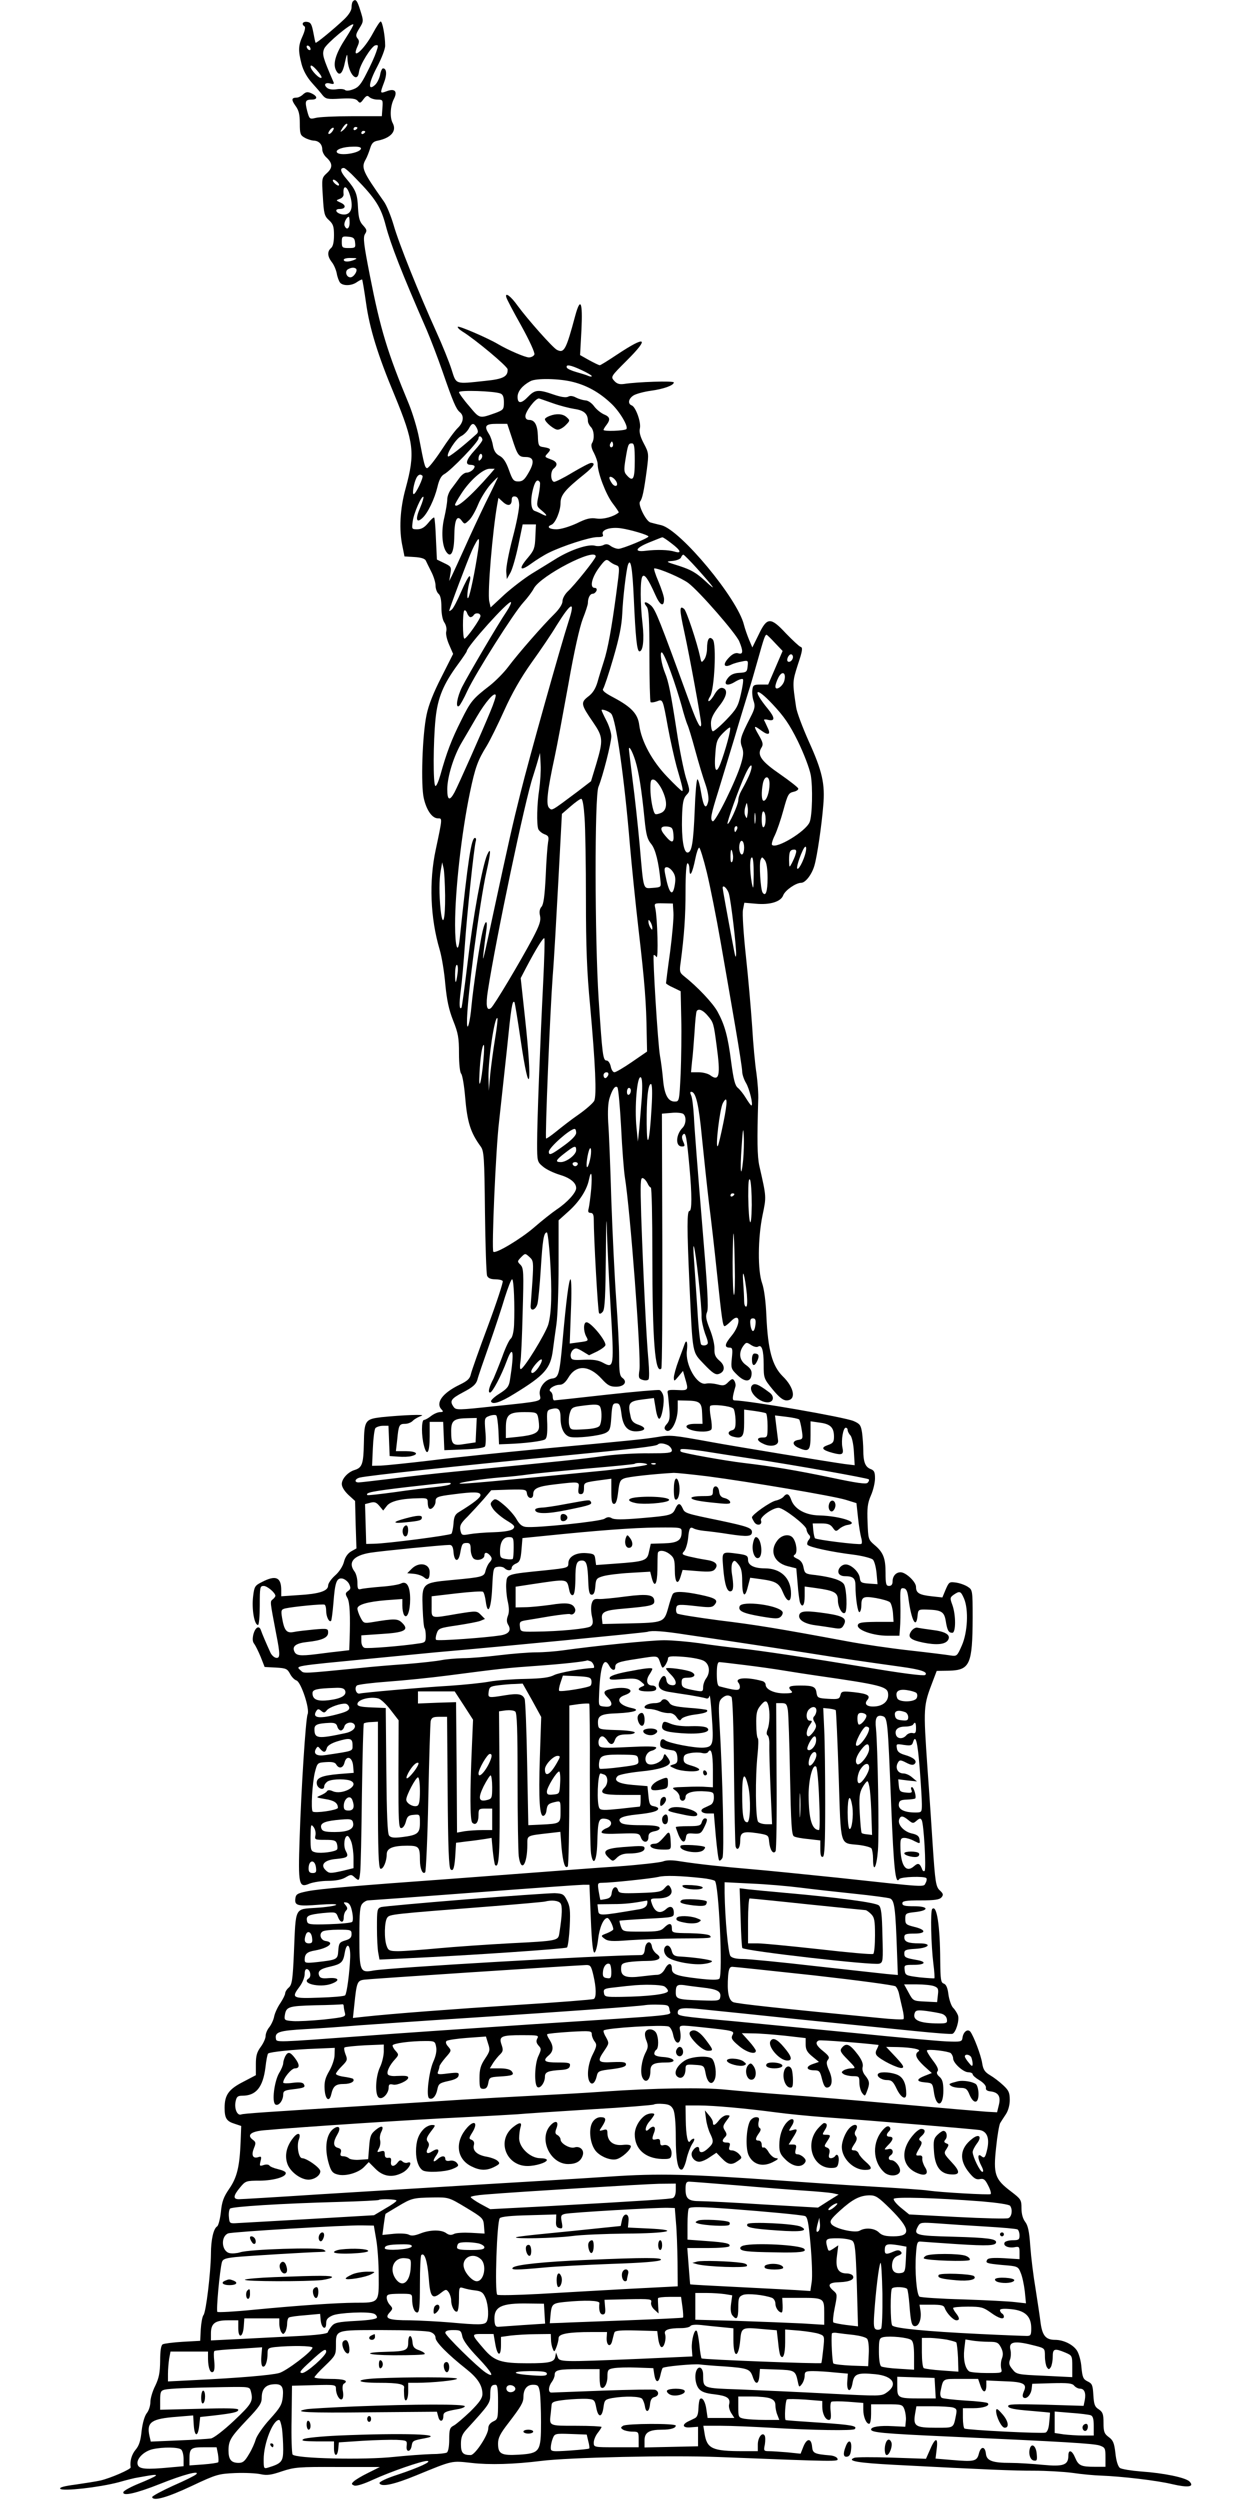
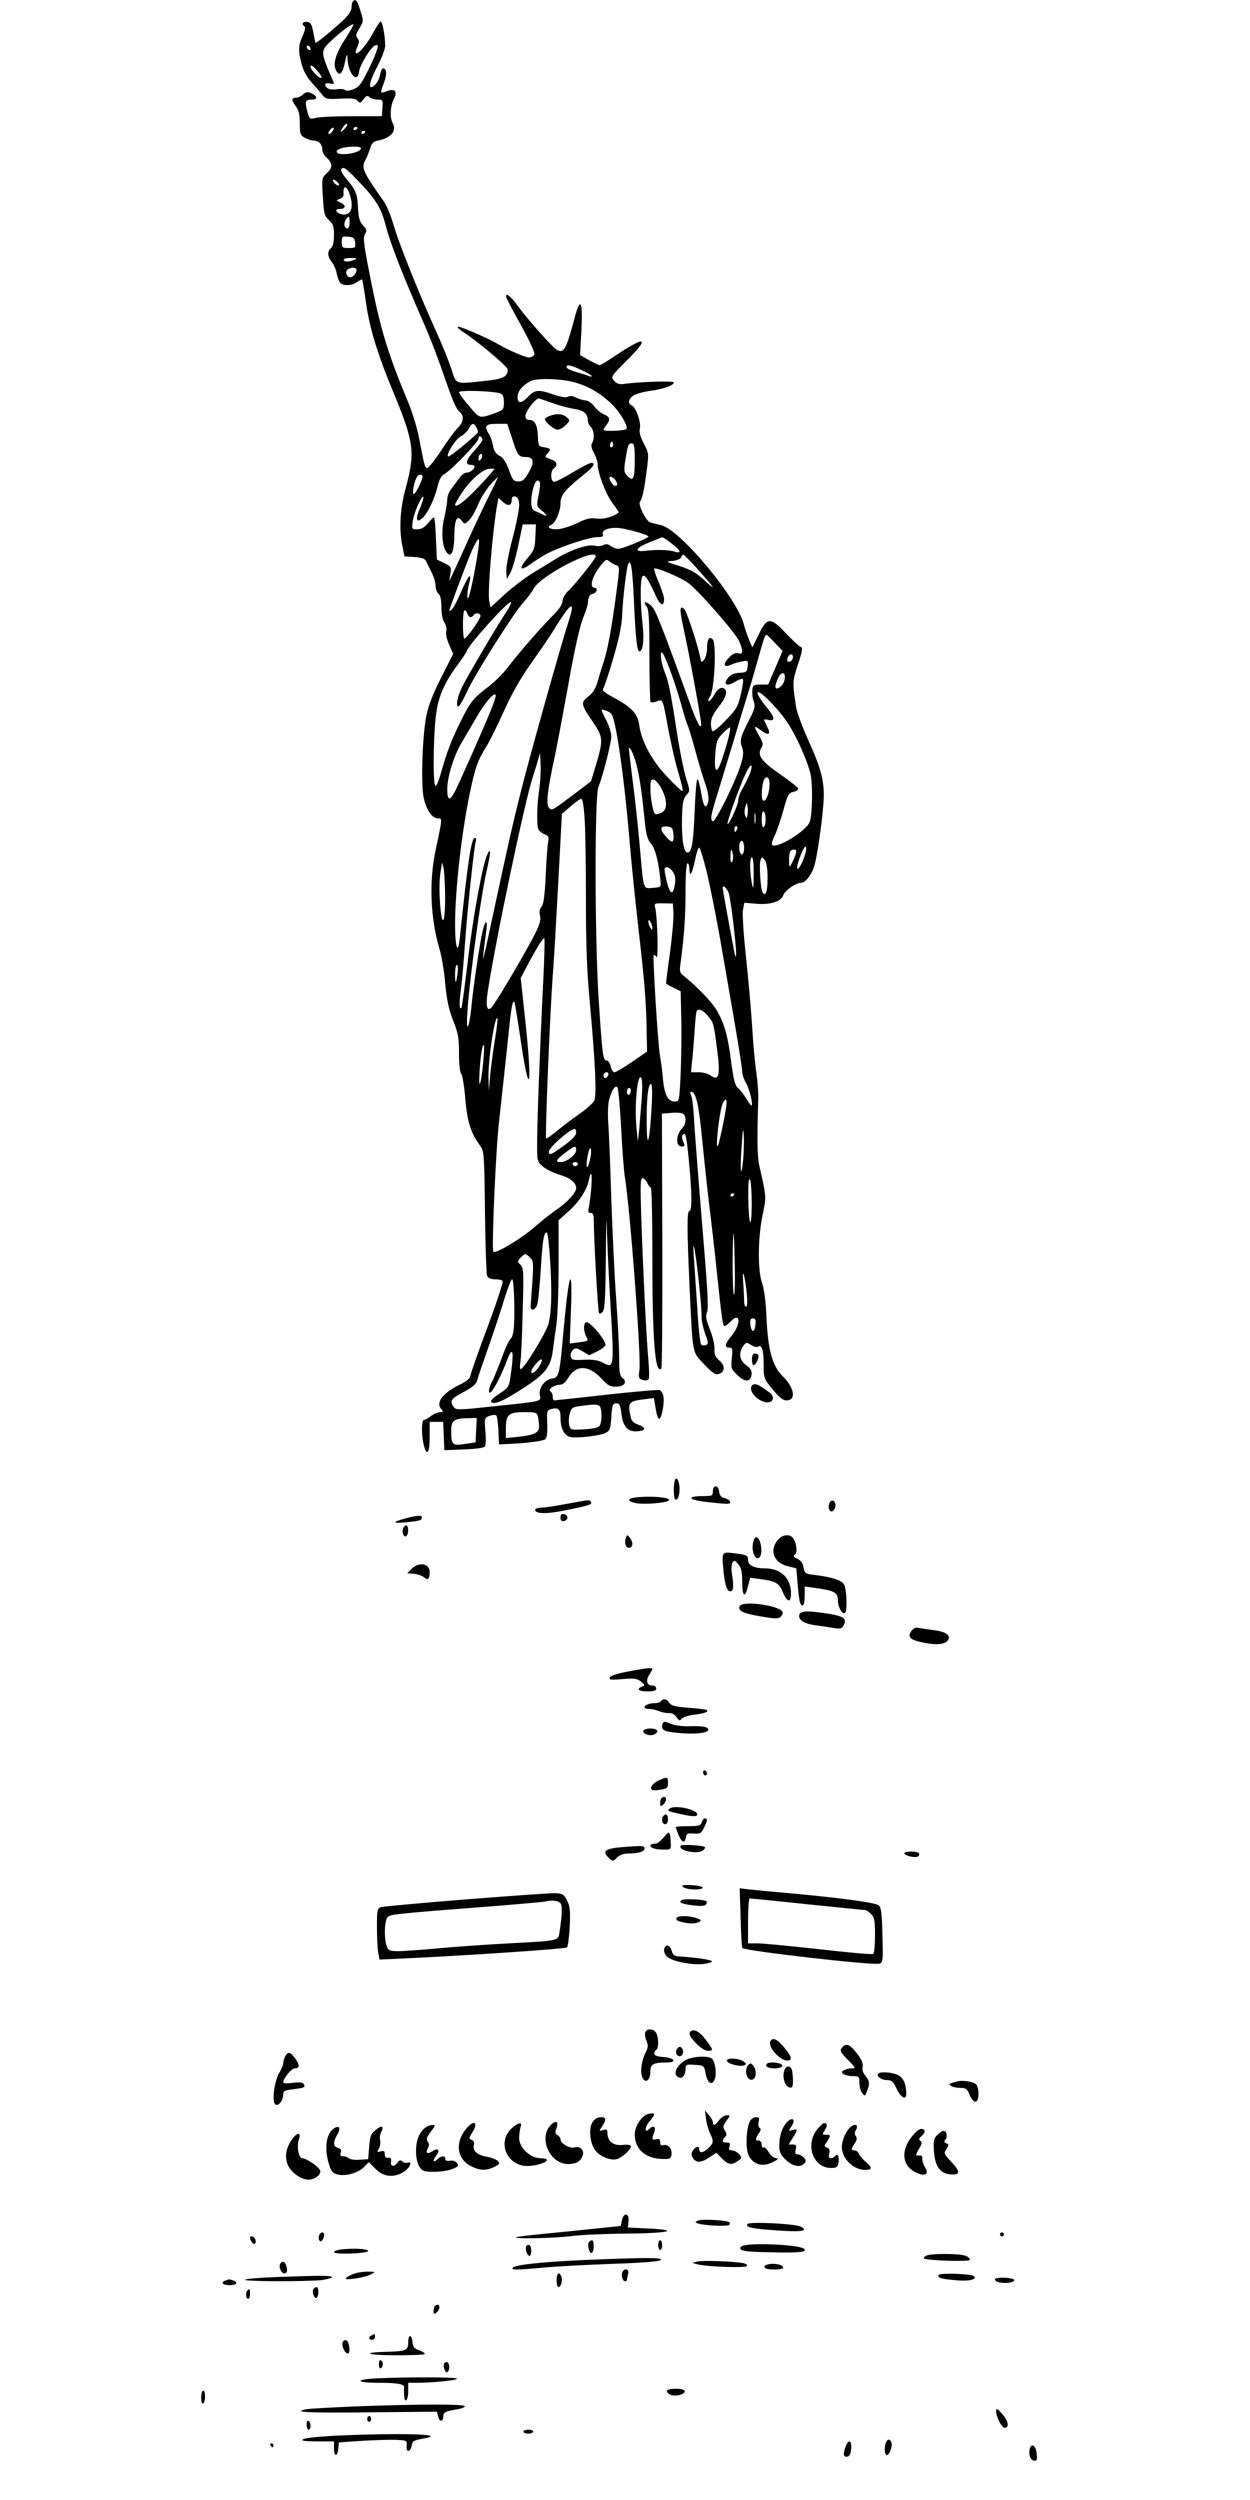
<svg xmlns="http://www.w3.org/2000/svg" version="1.0" width="640pt" height="1280pt" viewBox="0 0 640 1280" preserveAspectRatio="xMidYMid meet">
  <g transform="translate(0,1280) scale(0.1,-0.1)" fill="#000000" stroke="none">
    <path d="M1807 12793 c-4 -3 -7 -17 -7 -31 0 -15 -14 -38 -38 -61 -54 -51 -143 -124 -146 -120 -2 2 -7 27 -12 54 -8 41 -13 51 -32 53 -22 3 -30 -12 -13 -23 6 -3 2 -23 -9 -48 -23 -50 -24 -75 -6 -145 9 -34 28 -68 53 -96 21 -23 46 -52 55 -64 16 -19 25 -21 92 -17 58 3 77 0 87 -11 11 -14 15 -13 30 8 14 18 20 21 30 11 7 -7 26 -13 42 -13 27 0 28 -2 25 -42 l-3 -43 -155 0 c-85 0 -169 -4 -185 -9 -29 -7 -31 -6 -42 35 -13 51 -10 59 23 59 31 0 31 17 -1 32 -20 9 -28 8 -43 -5 -10 -10 -25 -17 -34 -17 -26 0 -27 -11 -5 -42 17 -23 22 -44 22 -90 0 -53 3 -61 25 -73 14 -8 34 -14 45 -15 27 0 45 -19 45 -45 0 -12 9 -30 20 -40 33 -30 35 -53 4 -81 -27 -25 -27 -27 -21 -121 5 -87 8 -99 31 -120 22 -20 26 -33 26 -77 0 -35 -5 -58 -15 -66 -20 -17 -19 -42 3 -71 11 -13 22 -39 26 -58 3 -19 11 -40 17 -48 15 -18 60 -17 87 3 13 9 25 14 26 13 2 -2 11 -56 20 -119 18 -131 61 -270 146 -473 100 -243 106 -296 57 -477 -29 -104 -35 -213 -16 -299 l10 -50 51 -3 c33 -2 53 -8 58 -18 4 -8 16 -34 28 -57 12 -23 22 -55 22 -71 0 -16 7 -35 15 -42 10 -8 15 -31 15 -69 0 -35 6 -65 15 -78 9 -13 13 -32 10 -45 -4 -13 3 -43 15 -70 l20 -46 -60 -119 c-40 -78 -66 -143 -76 -193 -22 -104 -30 -362 -14 -428 14 -61 43 -102 72 -102 23 0 24 5 -11 -160 -35 -162 -28 -350 20 -512 11 -37 24 -117 29 -178 8 -82 18 -129 40 -185 26 -65 30 -89 30 -168 0 -54 5 -98 11 -104 6 -6 15 -57 20 -114 11 -134 27 -186 80 -259 17 -23 19 -54 22 -335 2 -170 7 -318 11 -327 5 -12 19 -18 41 -18 19 0 36 -4 39 -9 3 -5 -30 -107 -75 -228 -45 -120 -84 -231 -88 -248 -5 -24 -17 -35 -58 -55 -89 -43 -125 -94 -91 -128 9 -9 7 -12 -9 -12 -11 0 -32 -9 -46 -20 -14 -11 -30 -20 -36 -20 -14 0 -14 -83 0 -133 15 -57 29 -35 29 49 l0 74 35 0 34 0 3 -72 3 -73 100 4 c60 2 103 8 108 15 4 6 6 41 2 79 -5 66 -5 68 22 78 14 5 30 6 34 2 4 -4 9 -39 11 -78 l3 -70 50 2 c82 3 170 14 185 23 10 6 13 27 12 79 -3 68 -2 71 22 77 36 9 46 -2 46 -46 0 -52 18 -89 48 -97 32 -8 150 5 182 20 22 11 26 19 30 82 4 62 7 70 25 70 17 0 21 -9 27 -55 8 -66 34 -93 85 -88 42 4 42 20 0 34 -23 8 -34 19 -38 40 -16 71 -10 80 63 89 l56 7 9 -53 c4 -29 12 -53 18 -53 13 -1 29 87 21 118 -3 13 -12 26 -19 29 -7 2 -129 -8 -272 -24 -143 -16 -263 -29 -267 -29 -5 0 -8 9 -8 19 0 11 -5 23 -12 27 -15 10 19 34 48 34 15 0 29 12 43 35 40 69 106 67 172 -5 30 -33 43 -40 73 -40 42 0 60 25 33 45 -14 10 -17 30 -17 107 0 53 -7 185 -15 294 -8 110 -19 339 -25 509 -5 171 -12 349 -16 398 -3 56 -1 100 7 125 14 45 29 66 40 55 5 -5 13 -96 19 -203 5 -107 14 -222 19 -255 28 -172 84 -918 75 -989 -6 -39 -4 -45 16 -51 12 -4 26 -3 30 2 5 4 4 49 0 98 -10 103 -27 448 -37 739 -5 169 -4 198 8 194 8 -2 18 -14 24 -26 5 -12 13 -22 17 -22 5 0 8 -154 8 -342 0 -441 14 -617 46 -585 4 4 6 299 5 656 l-2 649 48 4 c26 3 54 0 61 -5 17 -13 15 -52 -3 -71 -35 -35 -38 -96 -4 -96 16 0 17 3 7 25 -8 19 -8 29 0 37 13 13 18 -14 32 -167 13 -141 13 -225 0 -225 -13 0 -13 -87 0 -375 17 -369 13 -344 75 -410 42 -44 58 -55 74 -50 33 10 36 42 5 68 -22 19 -27 32 -26 62 1 21 -10 66 -24 100 -20 51 -22 67 -14 87 9 18 2 130 -26 463 -20 242 -39 483 -41 535 -3 52 -9 103 -15 113 -5 11 -5 17 1 17 24 0 39 -66 55 -235 10 -99 26 -250 36 -335 11 -85 29 -243 40 -350 26 -249 31 -280 40 -280 4 0 18 11 31 24 51 53 54 -14 4 -74 -35 -42 -38 -60 -8 -60 13 0 15 -9 10 -54 -5 -51 -4 -55 28 -86 39 -38 69 -37 73 2 2 19 -4 31 -27 48 -35 24 -41 62 -16 98 15 20 17 21 40 6 13 -9 29 -13 36 -9 19 13 29 -17 29 -91 0 -70 1 -73 46 -128 33 -40 53 -56 71 -56 51 0 41 65 -20 124 -53 53 -75 133 -83 306 -3 77 -12 142 -22 170 -23 64 -22 230 2 347 20 97 21 90 -16 253 -11 49 -12 134 -6 335 2 33 -3 96 -9 140 -7 44 -17 152 -22 240 -6 88 -20 250 -32 360 -12 111 -19 217 -15 237 l7 36 58 -5 c73 -7 129 10 141 43 10 26 65 64 92 64 22 0 55 43 68 89 14 48 37 206 45 306 10 111 -5 177 -74 329 -32 72 -62 151 -65 176 -19 128 -19 129 9 217 24 71 26 88 14 91 -8 3 -41 34 -75 69 -79 85 -97 84 -140 -7 l-32 -65 -17 40 c-9 22 -21 56 -26 76 -32 133 -323 484 -423 510 -23 5 -48 12 -56 14 -23 7 -65 92 -53 107 12 15 20 53 35 165 10 80 10 84 -16 133 -18 34 -24 58 -20 76 8 30 -21 110 -41 118 -22 8 -18 34 8 51 12 8 52 19 87 24 68 9 120 28 120 43 0 9 -186 3 -256 -8 -22 -3 -36 1 -49 16 -19 21 -18 22 65 105 117 117 98 128 -50 30 -45 -30 -85 -55 -89 -55 -5 0 -29 12 -55 26 l-46 26 7 129 c7 144 -5 171 -32 72 -47 -176 -57 -193 -94 -174 -22 12 -149 155 -201 226 -34 48 -65 71 -58 44 1 -8 36 -74 77 -147 41 -74 71 -139 67 -147 -3 -8 -16 -15 -28 -15 -19 0 -105 37 -158 68 -48 29 -200 95 -206 89 -3 -3 7 -14 23 -24 64 -39 232 -179 232 -194 2 -37 -23 -50 -114 -59 -158 -17 -148 -20 -173 58 -12 38 -47 125 -78 193 -87 192 -193 455 -219 548 -14 47 -36 101 -50 120 -108 153 -117 172 -93 214 7 12 17 38 23 57 8 27 17 36 40 40 67 14 97 49 76 89 -16 29 -13 87 5 123 21 40 6 57 -36 41 -35 -13 -35 -12 -14 44 16 41 14 73 -5 73 -5 0 -12 -15 -15 -34 -4 -18 -15 -41 -26 -51 -38 -34 -33 10 11 93 23 44 42 93 41 109 0 49 -14 123 -23 123 -4 0 -22 -27 -39 -59 -47 -88 -115 -146 -79 -67 9 20 9 29 -1 40 -10 13 -8 22 10 51 22 36 22 37 5 91 -16 52 -24 62 -38 47z m-36 -187 c-51 -78 -67 -129 -52 -163 17 -37 35 -23 47 38 10 44 12 48 13 21 2 -76 51 -134 59 -70 4 36 64 132 84 136 16 3 16 0 4 -35 -7 -21 -29 -70 -49 -108 -28 -56 -42 -73 -68 -82 -20 -8 -37 -9 -42 -4 -5 5 -25 7 -43 4 -20 -3 -40 -1 -49 7 -20 16 -10 30 17 22 16 -4 20 -2 15 9 -54 125 -59 141 -47 170 11 26 139 133 149 124 2 -3 -15 -33 -38 -69z m-181 -57 c0 -6 -4 -7 -10 -4 -5 3 -10 11 -10 16 0 6 5 7 10 4 6 -3 10 -11 10 -16z m56 -147 c-9 -9 -56 40 -56 57 0 11 11 5 31 -17 17 -19 28 -36 25 -40z m115 -265 c-13 -12 -20 -15 -16 -7 14 26 28 41 33 35 3 -3 -5 -16 -17 -28z m-61 -12 c-7 -9 -15 -13 -18 -10 -3 2 1 11 8 20 7 9 15 13 18 10 3 -2 -1 -11 -8 -20z m130 21 c0 -3 -4 -8 -10 -11 -5 -3 -10 -1 -10 4 0 6 5 11 10 11 6 0 10 -2 10 -4z m40 -20 c0 -3 -4 -8 -10 -11 -5 -3 -10 -1 -10 4 0 6 5 11 10 11 6 0 10 -2 10 -4z m-22 -88 c-8 -23 -111 -38 -123 -18 -9 14 32 29 83 29 30 1 42 -3 40 -11z m-26 -152 c101 -103 129 -148 153 -241 26 -98 80 -238 210 -535 20 -47 56 -141 80 -210 55 -159 70 -194 89 -210 24 -19 19 -53 -10 -81 -14 -13 -53 -66 -86 -117 -34 -51 -66 -91 -72 -89 -11 4 -14 16 -41 157 -9 47 -32 123 -51 170 -111 267 -146 383 -200 658 -32 163 -36 197 -25 214 11 17 9 23 -10 44 -18 19 -23 38 -26 89 -3 72 -11 92 -59 149 -31 36 -36 56 -13 56 5 0 33 -24 61 -54z m-92 -21 c7 -8 8 -15 2 -15 -5 0 -15 7 -22 15 -7 8 -8 15 -2 15 5 0 15 -7 22 -15z m59 -56 c24 -69 10 -112 -34 -107 -33 4 -47 28 -16 28 31 0 35 19 6 32 -26 12 -26 12 -5 20 12 4 21 15 19 25 -4 45 15 45 30 2z m1 -149 c0 -31 -16 -41 -26 -15 -5 13 11 45 22 45 2 0 4 -13 4 -30z m28 -102 c3 -26 1 -28 -32 -28 -33 0 -36 2 -36 31 0 28 2 30 33 27 27 -2 33 -8 35 -30z m-3 -88 c-28 -12 -55 -12 -55 0 0 6 17 10 38 9 30 0 33 -2 17 -9z m8 -46 c10 -10 -12 -44 -29 -44 -20 0 -30 30 -13 41 17 10 33 11 42 3z m1155 -519 c28 -13 52 -27 52 -31 0 -3 -8 -3 -17 1 -10 5 -38 13 -62 20 -25 7 -47 17 -49 23 -6 18 18 14 76 -13z m-43 -61 c71 -18 133 -53 190 -106 46 -41 94 -122 82 -135 -10 -9 -117 -13 -117 -4 0 3 7 15 15 25 22 29 18 42 -14 55 -15 7 -38 25 -50 42 -12 16 -31 29 -44 29 -12 1 -33 7 -47 14 -16 9 -31 11 -41 5 -11 -6 -37 -2 -75 11 -77 27 -95 25 -129 -10 -36 -38 -55 -38 -55 -2 0 28 24 58 65 80 29 17 152 14 220 -4z m-372 -59 c12 -5 17 -18 17 -45 0 -36 -3 -39 -42 -54 -85 -30 -81 -31 -136 35 -29 33 -52 66 -52 71 0 12 182 6 213 -7z m266 -49 c36 -13 87 -26 113 -30 48 -7 68 -25 68 -61 0 -9 7 -23 15 -31 17 -17 20 -61 6 -83 -6 -9 -3 -27 10 -50 10 -20 19 -45 19 -57 0 -45 42 -155 76 -200 19 -25 34 -47 32 -48 -27 -22 -79 -36 -113 -31 -32 5 -53 0 -103 -25 -38 -17 -80 -30 -103 -30 -38 0 -52 13 -26 23 21 8 47 71 47 112 0 40 23 68 123 148 47 38 58 57 34 57 -8 0 -51 -23 -97 -50 -46 -28 -89 -49 -94 -47 -18 6 -18 53 -2 67 25 20 19 37 -16 49 -30 11 -31 12 -13 31 19 21 15 25 -30 32 -17 3 -20 12 -21 56 -2 56 -16 82 -45 82 -12 0 -19 7 -19 19 0 24 50 90 69 91 2 0 33 -11 70 -24z m-388 -127 c8 -17 8 -24 -3 -33 -73 -66 -140 -118 -144 -113 -11 11 41 92 67 104 14 7 31 24 39 38 16 31 26 32 41 4z m180 -51 c29 -91 35 -98 71 -98 41 0 46 -25 15 -79 -21 -37 -31 -46 -53 -46 -24 0 -30 7 -48 58 -15 42 -29 63 -48 73 -19 10 -29 25 -34 52 -3 20 -12 47 -20 59 -27 42 -19 53 39 53 l54 0 24 -72z m-151 -10 c0 -6 -18 -30 -40 -54 -44 -48 -51 -74 -20 -74 11 0 20 -4 20 -8 0 -14 -23 -32 -42 -32 -9 0 -25 -12 -35 -26 -10 -14 -28 -38 -40 -54 -13 -15 -23 -41 -23 -56 0 -16 -7 -58 -15 -93 -17 -69 -12 -148 11 -178 23 -32 39 0 40 83 1 83 14 111 38 78 14 -19 15 -19 38 3 13 12 33 48 46 80 13 32 42 78 64 103 23 25 39 41 37 35 -2 -5 -30 -64 -63 -130 -32 -66 -80 -169 -107 -230 -27 -60 -56 -123 -64 -140 l-15 -30 6 37 c6 35 4 38 -32 55 l-37 18 -5 105 c-2 58 -6 107 -9 110 -2 3 -17 -10 -31 -28 -19 -23 -35 -32 -56 -32 -28 0 -28 1 -23 40 5 42 46 135 55 126 2 -3 -5 -28 -17 -56 -25 -57 -20 -81 11 -53 28 25 63 98 78 161 8 35 19 56 34 64 35 19 176 165 176 183 0 9 5 13 10 10 6 -3 10 -11 10 -17z m666 -35 c-10 -10 -19 5 -10 18 6 11 8 11 12 0 2 -7 1 -15 -2 -18z m114 -73 c0 -95 -9 -110 -42 -72 -13 14 -14 27 -6 77 13 79 15 85 33 85 12 0 15 -16 15 -90z m-789 7 c-8 -8 -11 -7 -11 4 0 20 13 34 18 19 3 -7 -1 -17 -7 -23z m49 -74 c-101 -116 -180 -184 -180 -156 0 3 14 28 31 54 43 68 112 129 146 129 l26 0 -23 -27z m-347 -9 c7 -7 -34 -94 -45 -94 -9 0 1 57 14 83 9 17 20 22 31 11z m991 -27 c15 -24 -3 -35 -20 -13 -8 11 -14 24 -14 29 0 13 22 3 34 -16z m-390 -6 c3 -4 0 -34 -6 -65 -12 -57 -12 -57 17 -81 30 -25 29 -33 -3 -16 -9 5 -25 12 -34 15 -21 6 -24 59 -7 119 10 36 22 46 33 28z m-106 -112 c2 -19 -13 -97 -33 -172 -20 -76 -35 -154 -33 -175 l3 -37 19 34 c10 19 28 82 40 140 l22 106 34 0 34 0 -3 -64 c-2 -57 -7 -69 -37 -105 -50 -58 -44 -75 14 -33 26 19 67 45 92 57 68 34 209 80 248 80 27 0 33 3 28 15 -8 23 40 38 94 30 48 -7 140 -34 140 -42 0 -8 -133 -63 -153 -63 -12 0 -30 7 -41 15 -13 10 -24 11 -37 4 -10 -5 -30 -7 -43 -3 -35 9 -121 -20 -193 -63 -34 -21 -92 -57 -130 -80 -37 -23 -100 -71 -140 -107 l-71 -66 -7 31 c-10 44 17 361 41 497 l6 33 23 -21 c26 -24 45 -19 45 11 0 14 6 19 18 17 12 -2 18 -14 20 -39z m780 -201 c49 -37 54 -54 15 -42 -31 9 -89 11 -147 4 -62 -8 -53 14 16 42 35 14 66 27 69 27 3 1 24 -13 47 -31z m-990 -35 c-16 -109 -41 -228 -50 -243 -10 -16 -5 46 8 88 3 12 2 22 -2 22 -5 0 -24 -36 -43 -80 -19 -44 -40 -85 -48 -91 -7 -6 -13 -9 -13 -7 0 10 93 257 117 311 14 31 29 57 33 57 4 0 3 -26 -2 -57z m602 -32 c0 -12 -108 -147 -144 -180 -14 -14 -26 -35 -26 -49 0 -15 -16 -40 -42 -66 -58 -57 -184 -201 -235 -269 -23 -31 -66 -74 -95 -97 -88 -68 -98 -80 -147 -179 -49 -97 -75 -166 -106 -278 -10 -35 -21 -60 -26 -57 -12 7 -11 226 1 344 11 108 40 177 115 279 25 34 45 64 45 67 0 23 215 262 226 251 3 -3 -7 -25 -23 -49 -41 -60 -195 -322 -227 -385 -26 -52 -35 -110 -16 -98 5 3 25 38 43 78 44 93 238 400 287 453 21 23 45 55 53 71 35 66 317 212 317 164z m520 -63 c92 -103 103 -121 39 -61 -45 41 -72 56 -130 75 -71 22 -73 23 -36 26 22 2 41 10 44 18 3 8 8 14 12 14 3 0 36 -33 71 -72z m-417 19 c21 -8 21 -5 2 -148 -23 -172 -43 -284 -64 -347 -10 -31 -25 -79 -32 -105 -10 -33 -24 -56 -47 -73 -40 -31 -38 -41 24 -131 52 -76 53 -92 17 -214 l-27 -89 -69 -53 c-139 -104 -130 -98 -146 -83 -16 17 -9 86 29 261 12 55 43 222 70 371 30 172 58 294 74 336 14 35 26 72 26 80 0 27 11 48 25 48 7 0 15 7 19 15 3 9 0 15 -9 15 -27 0 -16 51 21 102 32 43 38 47 53 35 9 -8 24 -17 34 -20z m92 -169 c9 -201 16 -273 29 -273 18 0 25 58 16 139 -12 100 -13 227 -1 244 10 16 30 -12 66 -93 24 -55 45 -66 45 -22 0 12 -13 52 -29 90 -16 37 -25 67 -21 67 26 0 141 -50 174 -75 56 -42 244 -258 261 -299 21 -50 20 -69 -5 -61 -13 4 -28 -2 -45 -19 -38 -38 -30 -59 13 -37 9 4 32 11 50 14 32 7 33 6 30 -24 -3 -29 -6 -32 -42 -34 -27 -1 -45 -9 -58 -25 -28 -35 -7 -47 35 -21 20 12 38 18 41 13 3 -4 -2 -39 -11 -77 -14 -62 -22 -76 -76 -132 -33 -34 -64 -60 -68 -57 -5 3 -9 21 -9 40 0 25 11 48 40 86 43 53 49 90 18 96 -12 2 -25 -9 -39 -32 -11 -20 -25 -36 -30 -36 -5 0 -2 11 7 25 22 34 33 267 14 290 -18 21 -30 3 -30 -46 0 -19 -6 -44 -14 -55 -14 -18 -15 -18 -21 11 -16 75 -70 237 -82 247 -25 21 -25 -1 1 -119 27 -124 86 -446 86 -470 0 -33 -20 3 -55 99 -160 440 -178 484 -201 507 -28 25 -45 22 -23 -5 11 -13 14 -66 14 -250 0 -128 3 -236 6 -239 4 -3 18 -1 32 4 31 12 30 15 57 -134 12 -65 32 -154 44 -199 32 -110 35 -126 28 -126 -3 0 -38 33 -76 73 -77 80 -132 181 -143 264 -7 58 -40 93 -132 142 -44 23 -59 36 -53 44 5 7 29 77 52 157 31 106 43 167 46 228 3 78 20 221 29 250 14 39 23 -16 30 -170z m-334 -120 c-39 -120 -203 -704 -246 -878 -40 -159 -60 -248 -139 -615 -14 -66 -32 -149 -40 -185 -14 -60 -15 -61 -10 -15 3 28 9 74 13 103 10 65 -3 68 -18 5 -15 -63 -48 -288 -57 -383 -7 -82 -22 -137 -23 -87 -3 102 65 621 100 775 22 97 24 131 3 85 -25 -58 -73 -322 -100 -553 -15 -124 -29 -227 -31 -229 -11 -14 -13 17 -4 86 6 43 15 148 21 233 11 162 47 502 56 533 3 9 1 17 -4 17 -19 0 -36 -112 -78 -514 -9 -89 -24 -48 -24 69 0 178 33 470 76 677 27 129 40 165 86 239 17 28 57 109 89 180 40 89 85 168 141 247 46 64 103 148 126 187 78 125 99 133 63 23z m-502 22 c5 0 13 5 16 10 9 15 35 12 35 -4 0 -15 -71 -116 -82 -116 -10 0 -10 134 -1 144 4 4 11 -2 15 -14 4 -11 12 -20 17 -20z m1559 -132 l39 -41 -37 -86 -37 -86 -39 0 c-35 0 -39 -3 -42 -28 -2 -16 1 -42 7 -58 8 -24 6 -38 -17 -82 -51 -100 -56 -117 -43 -152 9 -25 8 -42 -5 -86 -25 -85 -132 -302 -145 -294 -14 9 -9 34 29 155 16 52 53 174 82 270 28 96 61 202 71 235 11 33 33 109 50 170 30 107 36 125 44 125 2 0 22 -19 43 -42z m-535 -145 c20 -54 45 -134 57 -177 11 -43 25 -86 29 -95 5 -9 23 -68 40 -131 17 -63 41 -143 53 -176 13 -38 18 -71 14 -88 -11 -44 -24 -29 -36 44 -6 39 -15 70 -19 70 -5 0 -11 -71 -14 -157 -7 -169 -15 -218 -37 -218 -20 0 -31 73 -28 181 2 74 7 96 22 113 20 21 19 22 -2 89 -11 37 -33 144 -47 237 -30 195 -42 256 -60 299 -18 44 -28 106 -17 106 6 0 26 -44 45 -97z m627 73 c0 -16 -18 -31 -27 -22 -8 8 5 36 17 36 5 0 10 -6 10 -14z m-44 -120 c-7 -30 -46 -56 -46 -31 0 9 7 30 16 47 19 36 40 24 30 -16z m69 -311 c31 -64 59 -137 66 -173 11 -61 8 -210 -6 -242 -21 -48 -170 -138 -192 -116 -4 3 2 25 14 49 11 23 31 81 44 129 22 80 26 88 52 94 15 3 26 11 24 17 -2 6 -44 39 -93 73 -96 66 -119 98 -96 135 11 17 9 27 -13 65 -29 50 -27 53 15 22 36 -26 48 -18 29 19 -7 16 -15 32 -17 36 -2 4 8 5 22 1 35 -8 34 12 -2 56 -83 101 -65 119 23 25 59 -63 87 -103 130 -190z m-1574 153 c-43 -105 -164 -377 -184 -415 -25 -46 -37 -41 -37 16 0 63 33 171 75 241 18 30 52 89 76 130 45 77 91 129 97 111 2 -5 -10 -43 -27 -83z m619 -13 c24 -29 67 -330 95 -670 9 -104 29 -302 45 -440 31 -266 39 -373 41 -525 l2 -94 -77 -53 c-42 -29 -83 -53 -90 -53 -8 0 -16 14 -19 30 -4 17 -13 30 -21 30 -19 0 -22 27 -41 316 -20 315 -21 1037 -1 1085 22 53 66 226 66 259 0 17 -11 53 -25 80 -14 27 -25 51 -25 54 0 8 40 -6 50 -19z m595 -141 c-10 -37 -26 -87 -36 -113 -23 -60 -34 -36 -26 56 4 56 9 69 38 99 18 18 35 32 37 29 3 -3 -3 -35 -13 -71z m-472 -99 c17 -55 32 -146 47 -299 8 -80 14 -103 34 -127 22 -26 39 -95 48 -193 3 -28 1 -29 -40 -32 -51 -3 -46 -19 -67 221 -9 99 -25 248 -36 330 -10 83 -19 154 -19 160 0 20 18 -12 33 -60z m-492 -146 c-12 -76 -14 -179 -5 -204 4 -9 18 -21 31 -26 22 -8 24 -14 19 -42 -3 -17 -9 -95 -12 -172 -5 -101 -11 -145 -21 -157 -10 -11 -13 -27 -8 -47 5 -25 -2 -47 -37 -114 -66 -124 -198 -345 -214 -358 -22 -18 -28 13 -16 89 41 266 192 984 231 1097 5 17 16 50 23 75 l13 45 3 -59 c2 -32 -2 -90 -7 -127z m1069 59 c-11 -24 -27 -54 -35 -68 -8 -14 -15 -35 -15 -48 0 -22 -48 -127 -55 -120 -5 5 59 185 91 253 17 37 30 53 32 43 2 -9 -6 -36 -18 -60z m110 -32 c0 -41 -15 -86 -30 -86 -11 0 -13 42 -4 89 9 43 34 41 34 -3z m-552 -26 c30 -61 30 -107 -3 -122 -14 -6 -28 -9 -31 -5 -11 10 -24 81 -24 130 0 41 3 48 18 45 9 -2 27 -23 40 -48z m-395 -147 c4 -54 7 -242 7 -418 0 -242 5 -373 21 -540 27 -300 35 -466 21 -492 -7 -12 -42 -43 -79 -69 -38 -26 -89 -66 -116 -88 -26 -21 -49 -37 -51 -35 -6 6 20 644 34 834 7 83 19 303 29 489 l18 339 44 38 c24 21 49 39 55 39 7 0 13 -37 17 -97z m834 15 c-3 -20 -4 -21 -11 -5 -5 9 -5 29 0 45 7 25 8 26 11 5 3 -13 3 -33 0 -45z m40 -40 c-2 -13 -4 -3 -4 22 0 25 2 35 4 23 2 -13 2 -33 0 -45z m53 17 c0 -19 -4 -37 -10 -40 -6 -4 -10 12 -10 40 0 28 4 44 10 40 6 -3 10 -21 10 -40z m-472 -77 c4 -46 -8 -48 -42 -7 -30 35 -26 51 12 47 23 -3 27 -8 30 -40z m326 27 c-4 -8 -8 -15 -10 -15 -2 0 -4 7 -4 15 0 8 4 15 10 15 5 0 7 -7 4 -15z m36 -95 c0 -16 -4 -31 -9 -34 -11 -7 -21 28 -14 54 7 28 23 14 23 -20z m305 -56 c-20 -52 -42 -72 -31 -29 4 16 14 45 23 64 22 51 29 20 8 -35z m-496 -71 c17 -71 49 -231 71 -358 22 -126 56 -321 75 -433 19 -111 35 -214 35 -228 0 -15 9 -41 19 -58 18 -29 39 -116 28 -116 -3 0 -15 17 -28 38 -12 20 -31 44 -41 52 -15 12 -22 42 -34 130 -17 134 -33 192 -70 260 -24 44 -103 128 -173 183 -21 17 -23 24 -16 70 18 137 25 234 25 365 0 88 4 142 10 142 6 0 10 -15 10 -32 1 -45 15 -19 30 55 6 31 15 57 20 57 4 0 22 -57 39 -127z m133 93 c3 -14 1 -31 -3 -38 -6 -8 -9 1 -9 25 0 42 6 48 12 13z m322 2 c-3 -13 -13 -34 -20 -48 -13 -24 -13 -24 -14 16 0 44 5 54 27 54 10 0 12 -7 7 -22z m-215 -105 c-1 -77 -2 -82 -10 -43 -11 64 -11 130 1 130 6 0 9 -35 9 -87z m71 -19 c0 -69 -10 -98 -26 -73 -10 17 -18 145 -10 166 7 17 8 17 22 -1 9 -13 14 -45 14 -92z m-1651 -89 c1 -126 -12 -170 -23 -74 -8 80 -8 154 1 204 l7 40 7 -30 c4 -16 7 -79 8 -140z m1167 120 c12 -18 14 -35 9 -65 -11 -67 -30 -46 -49 53 -6 29 -4 37 8 37 9 0 23 -11 32 -25z m286 -111 c11 -38 38 -270 37 -309 -1 -22 -4 -17 -11 20 -38 201 -58 313 -58 319 0 20 25 -4 32 -30z m-284 -97 c2 -25 -6 -115 -17 -200 -12 -85 -21 -158 -21 -161 0 -3 17 -14 38 -23 l37 -18 3 -140 c2 -77 0 -204 -3 -282 -7 -142 -7 -143 -31 -143 -33 0 -52 34 -59 110 -3 36 -10 92 -16 125 -11 64 -38 507 -32 515 2 2 9 -2 14 -10 11 -16 5 202 -6 250 -6 25 -5 26 42 25 l48 -1 3 -47z m-108 -77 c0 -13 -1 -13 -10 0 -5 8 -10 22 -10 30 0 13 1 13 10 0 5 -8 10 -22 10 -30z m-559 -282 c-16 -320 -31 -712 -31 -822 0 -92 1 -95 30 -119 16 -14 54 -32 83 -41 55 -16 87 -41 87 -69 0 -23 -45 -73 -99 -109 -25 -17 -78 -59 -117 -93 -67 -58 -197 -136 -208 -124 -10 9 13 533 29 664 8 72 26 237 40 368 22 220 28 258 39 246 2 -2 16 -87 31 -189 47 -322 62 -249 23 109 l-22 203 27 52 c52 99 89 158 94 152 3 -3 0 -105 -6 -228z m-438 50 c-8 -59 -13 -61 -13 -5 0 26 4 47 9 47 5 0 7 -19 4 -42z m1281 -219 c29 -34 30 -39 45 -152 21 -154 14 -187 -33 -152 -11 8 -37 15 -59 15 l-39 0 5 53 c4 28 9 97 13 152 3 55 8 103 11 108 9 15 32 6 57 -24z m-1089 -116 c-9 -54 -20 -136 -25 -183 l-7 -85 -2 70 c-1 96 32 316 46 302 2 -3 -3 -50 -12 -104z m-60 -111 c-10 -116 -26 -168 -20 -67 4 83 14 145 22 145 3 0 2 -35 -2 -78z m639 -77 c-4 -8 -10 -15 -15 -15 -5 0 -9 7 -9 15 0 8 7 15 15 15 9 0 12 -6 9 -15z m172 -114 c-4 -53 -10 -125 -13 -161 l-7 -65 -7 70 c-11 106 3 271 22 259 7 -4 9 -40 5 -103z m50 -53 c-10 -178 -24 -222 -25 -82 -1 127 7 204 22 204 6 0 8 -42 3 -122z m-106 88 c0 -8 -4 -18 -10 -21 -5 -3 -10 3 -10 14 0 12 5 21 10 21 6 0 10 -6 10 -14z m474 -163 c-13 -64 -26 -119 -29 -121 -14 -15 10 190 26 220 24 44 25 9 3 -99z m101 -191 c-11 -107 -17 -61 -8 65 6 95 9 106 11 58 2 -33 0 -88 -3 -123z m-855 138 c0 -13 -22 -36 -62 -65 -66 -48 -78 -53 -78 -32 0 21 108 117 132 117 5 0 8 -9 8 -20z m0 -89 c0 -23 -49 -61 -79 -61 -31 0 -25 11 22 47 49 38 57 40 57 14z m74 -33 c-4 -24 -11 -47 -16 -53 -9 -9 -4 47 7 83 9 28 15 9 9 -30z m-66 -39 c-2 -6 -8 -10 -13 -10 -5 0 -11 4 -13 10 -2 6 4 11 13 11 9 0 15 -5 13 -11z m69 -126 c-4 -43 -10 -88 -13 -100 -5 -17 -2 -23 10 -23 11 0 16 -9 16 -32 0 -94 21 -472 27 -481 4 -6 11 -3 20 8 10 15 13 81 15 289 1 149 3 215 5 146 1 -69 10 -252 19 -408 19 -315 18 -320 -39 -289 -24 13 -50 17 -98 15 -58 -3 -64 -1 -67 18 -2 11 4 26 12 33 13 11 21 9 49 -8 l33 -20 42 20 c23 12 42 26 42 33 0 26 -75 116 -97 116 -16 0 -17 -43 -2 -72 13 -24 14 -24 -40 -31 l-44 -6 6 165 c4 90 3 164 -2 164 -8 0 -22 -105 -41 -320 -15 -165 -20 -184 -52 -188 -38 -4 -71 -49 -64 -84 7 -34 17 -32 -234 -58 -185 -20 -195 -20 -207 -4 -22 31 -15 42 49 76 48 25 65 40 72 63 4 17 32 98 61 180 29 83 65 192 80 243 16 50 32 92 37 92 9 0 14 -135 10 -234 -2 -37 -9 -64 -17 -70 -8 -6 -28 -48 -44 -94 -17 -45 -37 -94 -44 -110 -23 -43 -30 -72 -18 -72 12 0 58 87 86 163 32 86 39 47 16 -98 -5 -34 -14 -45 -53 -70 -26 -16 -45 -34 -44 -40 6 -19 49 -5 118 38 157 96 187 130 199 226 4 31 12 90 18 131 6 41 11 178 11 303 l0 229 50 45 c55 49 94 109 105 161 12 58 18 34 12 -45z m822 -83 c-2 -141 -16 -103 -18 45 0 68 2 95 9 85 5 -8 9 -67 9 -130z m-89 56 c0 -3 -4 -8 -10 -11 -5 -3 -10 -1 -10 4 0 6 5 11 10 11 6 0 10 -2 10 -4z m2 -363 c2 -84 0 -153 -4 -153 -4 0 -7 75 -7 168 2 201 7 194 11 -15z m-946 35 c11 -172 8 -281 -9 -340 -15 -48 -125 -228 -141 -228 -4 0 -5 15 -2 33 4 17 9 133 12 257 6 208 5 227 -11 244 -17 17 -17 18 3 39 21 21 21 21 43 1 20 -18 21 -25 15 -124 -4 -58 -8 -114 -9 -125 -3 -32 26 -24 35 10 4 17 12 98 17 180 9 146 15 185 31 185 4 0 11 -60 16 -132z m760 -103 c10 -88 17 -176 16 -195 -1 -19 8 -59 18 -88 18 -47 18 -53 4 -59 -8 -3 -19 -2 -24 3 -5 5 -14 83 -19 174 -6 91 -14 203 -17 250 -11 139 3 87 22 -85z m248 -82 c3 -39 2 -63 -4 -63 -6 0 -10 12 -10 28 0 15 -2 59 -5 97 -6 86 9 35 19 -62z m44 -155 c-2 -18 -7 -33 -13 -33 -5 0 -11 15 -13 33 -3 24 1 32 13 32 12 0 16 -8 13 -32z m-1105 -210 c-18 -31 -43 -49 -43 -30 0 14 40 62 52 62 5 0 2 -14 -9 -32z m311 -214 c9 -23 7 -77 -4 -94 -6 -9 -32 -16 -79 -18 -69 -4 -70 -4 -77 23 -3 14 -2 41 3 58 8 28 14 33 53 38 80 11 98 10 104 -7z m-320 -46 c3 -13 6 -35 6 -51 0 -33 -24 -45 -111 -54 l-59 -6 0 51 c0 69 15 82 95 82 57 0 63 -2 69 -22z m-316 -70 l-3 -63 -54 -8 c-64 -11 -71 -4 -71 66 0 55 14 65 88 66 l43 1 -3 -62z" />
    <path d="M2813 10670 c-13 -5 -23 -12 -23 -16 0 -15 47 -54 65 -54 11 0 30 11 42 24 22 22 22 24 4 40 -19 18 -53 20 -88 6z" />
-     <path d="M3505 5918 c-2 -7 -16 -44 -30 -82 -14 -37 -25 -78 -25 -90 1 -20 2 -19 24 7 l23 28 11 -39 c18 -60 17 -62 -40 -59 -48 2 -53 0 -49 -18 2 -11 5 -46 8 -78 4 -46 1 -62 -13 -78 -13 -14 -14 -23 -7 -30 25 -25 63 41 63 111 l0 40 43 -1 c71 -1 80 -9 82 -67 l2 -52 -38 0 c-46 0 -60 -16 -24 -30 38 -14 102 -13 108 3 3 8 1 35 -4 61 -5 27 -6 52 -3 57 7 11 105 1 119 -13 5 -5 10 -31 11 -58 1 -39 -3 -49 -18 -53 -26 -7 -22 -26 7 -33 46 -12 55 0 55 72 l0 67 52 -7 c28 -4 55 -9 60 -12 4 -3 8 -32 8 -65 0 -56 -1 -59 -25 -59 -35 0 -31 -18 7 -34 36 -16 74 -7 72 17 -1 8 -5 41 -9 72 l-7 58 58 -7 c33 -4 62 -10 66 -14 3 -4 9 -28 13 -54 7 -43 5 -47 -16 -50 -35 -5 -34 -27 2 -42 51 -22 59 -13 59 66 l0 71 48 -7 c54 -7 72 -25 72 -72 0 -27 -5 -34 -32 -43 -37 -13 -30 -25 26 -40 49 -13 57 -8 49 29 -7 36 4 100 17 100 6 0 10 -5 10 -12 0 -6 6 -19 14 -27 8 -9 16 -46 18 -85 l4 -68 -50 6 c-61 8 -568 91 -681 112 -203 37 -212 38 -282 26 -72 -11 -96 -14 -613 -62 -179 -17 -422 -42 -540 -57 -118 -14 -235 -26 -260 -27 l-45 -1 4 90 c2 50 8 96 13 103 6 6 23 12 39 12 l28 0 3 -77 3 -78 44 -3 c25 -2 55 -1 68 3 41 10 24 25 -28 25 l-52 0 7 61 c7 73 10 79 41 79 13 0 31 7 39 16 9 9 29 20 44 25 27 9 -97 4 -205 -7 -83 -10 -88 -16 -90 -134 -2 -105 -9 -124 -46 -136 -35 -10 -67 -45 -67 -72 0 -15 13 -36 34 -56 l34 -31 3 -121 4 -122 -27 -15 c-17 -10 -31 -29 -37 -54 -6 -23 -25 -52 -46 -70 -19 -17 -35 -40 -35 -51 0 -28 -46 -43 -152 -49 l-88 -6 0 31 c0 67 -28 79 -99 42 -36 -18 -39 -23 -45 -73 -8 -65 6 -147 25 -147 5 0 9 45 9 100 0 93 1 100 20 100 18 0 60 -35 60 -51 0 -3 -6 -12 -14 -18 -14 -12 -14 -7 18 -176 21 -106 21 -127 -1 -123 -10 2 -23 14 -29 28 -21 46 -42 95 -48 113 -9 27 -29 16 -39 -22 -5 -23 -4 -37 5 -48 6 -8 21 -38 33 -67 l20 -51 58 -3 c51 -3 58 -6 72 -32 8 -16 23 -31 33 -34 23 -8 69 -145 57 -173 -10 -24 -33 -387 -41 -638 -8 -236 -4 -253 51 -229 19 7 61 14 94 14 38 0 70 6 89 17 29 17 31 17 50 -1 20 -17 21 -17 26 26 3 23 7 204 9 401 3 197 7 360 10 363 3 3 21 7 39 7 l33 2 0 -374 c0 -286 3 -375 13 -379 14 -4 32 38 32 74 0 31 31 44 105 44 60 0 65 -6 65 -73 0 -45 14 -77 27 -63 4 4 12 175 16 379 4 205 10 382 12 395 5 18 12 22 45 22 l39 0 3 -385 c2 -281 6 -387 15 -396 14 -14 21 10 25 86 l3 50 55 7 c30 3 71 9 91 12 l36 6 6 -67 c4 -36 9 -68 12 -72 21 -20 25 57 23 406 l-3 381 35 5 c19 2 41 0 48 -6 9 -7 12 -90 12 -352 0 -188 3 -363 6 -389 12 -87 44 -44 44 60 0 48 -6 45 117 59 l52 6 6 -80 c8 -80 18 -112 32 -97 4 4 8 191 8 416 l0 408 49 7 c26 3 50 4 53 2 2 -3 4 -167 3 -365 0 -198 2 -379 6 -402 11 -69 29 -41 32 51 3 119 7 131 40 127 37 -4 42 -35 8 -48 -14 -5 -26 -15 -26 -21 0 -8 30 -10 96 -7 93 3 97 2 105 -19 11 -31 39 -30 39 1 0 18 7 25 31 30 19 3 29 11 26 18 -3 9 -31 13 -95 13 -59 0 -95 4 -103 13 -22 21 4 34 83 42 77 8 108 17 108 30 0 5 -10 10 -22 12 -20 3 -24 11 -28 53 l-5 50 -73 6 c-76 6 -104 22 -79 46 7 7 59 17 116 23 96 9 151 27 151 48 0 5 -6 17 -14 27 -13 18 -14 18 -20 -2 -9 -28 -65 -48 -83 -31 -18 19 -5 57 23 64 13 3 24 11 24 16 0 7 -49 8 -144 3 -126 -6 -144 -5 -149 9 -8 20 2 46 17 46 6 0 17 -9 24 -20 15 -25 31 -26 39 -2 9 25 23 32 66 32 20 0 37 4 37 10 0 5 -42 11 -92 12 -91 3 -93 4 -96 28 -4 46 11 55 100 58 87 4 121 17 72 27 -67 14 -85 49 -35 66 60 21 20 46 -55 34 -53 -8 -61 -18 -34 -45 31 -31 26 -52 -12 -48 -33 3 -33 3 -31 53 5 154 24 209 53 155 12 -23 30 -27 30 -6 0 22 15 28 109 42 114 18 107 19 121 -18 11 -32 12 -32 26 -14 7 11 14 26 14 34 0 12 14 14 81 9 47 -4 92 -13 105 -22 28 -18 31 -59 9 -89 -8 -11 -15 -31 -15 -44 0 -23 -3 -24 -37 -18 -65 12 -73 16 -73 42 0 20 5 24 29 24 37 0 48 15 22 29 -22 12 -131 27 -131 18 0 -3 11 -17 25 -31 32 -32 33 -59 3 -54 -15 2 -24 11 -26 26 -4 29 -20 28 -34 -3 -15 -32 1 -51 50 -58 20 -3 67 -11 103 -16 36 -6 73 -13 82 -16 10 -4 17 0 19 12 3 10 8 -35 12 -99 11 -151 8 -162 -42 -166 -44 -3 -179 23 -197 38 -14 12 -25 3 -25 -21 0 -18 12 -23 65 -31 14 -2 21 -12 23 -34 2 -25 -1 -33 -20 -38 -23 -7 -22 -8 7 -21 34 -16 125 -20 125 -5 0 5 -18 14 -40 20 -32 9 -40 15 -40 34 0 19 7 25 34 30 19 4 46 4 59 1 14 -4 28 -2 32 4 16 26 25 -6 25 -90 l0 -90 -32 2 c-18 2 -67 2 -108 0 -71 -2 -74 -3 -52 -18 12 -8 22 -24 22 -34 0 -11 7 -19 15 -19 8 0 15 9 15 20 0 22 42 33 105 28 37 -3 40 -5 40 -32 0 -18 -7 -32 -17 -37 -10 -5 -25 -12 -34 -16 -24 -12 -12 -28 21 -28 l30 0 10 -117 c6 -64 13 -120 17 -123 3 -4 11 2 17 13 10 19 1 416 -15 688 -6 96 -4 112 10 127 19 18 35 21 51 9 6 -4 11 -146 13 -377 2 -203 6 -378 8 -388 8 -28 24 -9 24 29 0 43 13 49 88 38 56 -9 57 -10 60 -44 4 -42 21 -67 33 -48 4 7 7 180 5 385 l-2 373 27 0 c24 0 28 -5 33 -37 3 -21 8 -173 11 -338 5 -241 8 -301 20 -307 7 -5 41 -11 74 -14 l61 -7 0 -44 c0 -31 4 -43 13 -40 9 3 12 66 12 273 0 148 -2 319 -5 379 l-5 110 30 -3 c17 -2 32 -6 34 -8 2 -2 9 -153 15 -335 12 -374 4 -344 102 -355 33 -4 62 -12 66 -18 4 -6 8 -30 8 -53 0 -76 18 -46 25 42 7 83 -1 534 -10 625 -6 53 3 71 32 64 28 -8 28 -14 46 -460 13 -324 22 -406 41 -375 8 12 128 16 139 5 3 -4 2 -15 -4 -25 -11 -22 13 -23 -449 27 -173 18 -373 38 -445 44 -142 12 -266 25 -362 40 -42 7 -70 7 -90 -1 -15 -5 -118 -17 -228 -25 -110 -7 -288 -21 -395 -29 -107 -8 -316 -24 -465 -35 -486 -35 -669 -51 -730 -63 -54 -11 -60 -15 -63 -39 -4 -35 12 -39 125 -30 53 4 89 4 84 -1 -5 -5 -51 -12 -102 -15 -112 -8 -104 8 -114 -226 -6 -143 -10 -167 -26 -182 -11 -9 -19 -23 -19 -30 0 -7 -11 -29 -24 -49 -14 -20 -28 -50 -32 -68 -3 -18 -15 -43 -25 -56 -11 -13 -19 -33 -19 -45 0 -12 -11 -37 -25 -56 -20 -27 -25 -46 -25 -89 l0 -56 -65 -34 c-74 -38 -95 -67 -95 -133 0 -54 10 -69 52 -82 l33 -11 -3 -80 c-5 -127 -18 -183 -58 -241 -29 -42 -38 -66 -43 -119 -4 -37 -13 -70 -19 -74 -19 -11 -32 -69 -32 -141 -1 -95 -25 -297 -38 -313 -6 -7 -12 -40 -14 -72 l-3 -60 -90 -5 c-49 -3 -96 -9 -102 -13 -9 -5 -13 -35 -13 -85 -1 -61 -6 -87 -25 -127 -14 -27 -25 -65 -25 -83 0 -19 -8 -45 -19 -58 -11 -15 -21 -49 -26 -91 -5 -50 -13 -75 -31 -96 -20 -24 -30 -59 -25 -90 1 -10 -103 -55 -154 -67 -22 -5 -80 -14 -128 -21 -61 -8 -85 -15 -78 -22 13 -13 197 7 299 34 42 12 86 23 97 24 83 15 99 17 92 9 -5 -5 -42 -22 -84 -39 -42 -17 -79 -37 -81 -44 -8 -24 66 -7 189 42 115 46 204 70 184 49 -5 -6 -59 -33 -119 -59 -59 -27 -107 -53 -107 -58 4 -23 78 -2 203 57 127 60 137 62 223 66 50 2 108 -1 130 -6 32 -7 54 -4 109 15 64 21 85 23 285 22 l216 0 -60 -30 c-33 -16 -66 -36 -74 -44 -13 -12 -12 -15 3 -21 10 -4 49 8 96 30 92 42 249 96 276 96 31 -1 -41 -34 -149 -70 -59 -19 -96 -37 -94 -44 8 -21 74 -7 188 40 190 78 179 75 282 64 93 -11 220 -7 357 10 141 18 665 30 910 20 611 -24 613 -24 608 -9 -2 8 -18 15 -34 17 -84 7 -93 11 -96 44 -4 45 -26 46 -44 3 l-15 -38 -67 7 c-37 3 -80 6 -95 6 -26 0 -28 2 -21 34 3 19 3 40 -1 46 -12 20 -35 -10 -35 -46 l0 -34 -74 0 c-160 0 -187 12 -199 93 l-6 37 92 0 c51 0 164 -5 252 -10 215 -13 422 -16 431 -7 16 16 -14 22 -179 33 -95 6 -173 12 -174 13 -8 3 -2 101 6 106 5 3 48 2 95 -1 l86 -7 0 -29 c0 -36 16 -68 34 -68 10 0 12 11 9 44 -3 24 -1 46 4 49 5 3 44 3 86 0 l77 -6 0 -34 c0 -37 15 -73 30 -73 6 0 10 23 10 50 l0 50 80 0 c78 0 81 -1 91 -27 5 -15 9 -41 7 -57 l-3 -31 -63 3 c-68 4 -112 -3 -112 -17 0 -15 59 -21 394 -36 601 -27 745 -36 776 -46 28 -10 30 -14 30 -60 l0 -49 -54 0 c-71 0 -84 6 -101 46 -16 39 -35 45 -35 11 0 -48 -25 -57 -130 -47 -52 5 -127 10 -167 10 -92 0 -121 11 -125 46 -4 40 -26 41 -36 2 -10 -40 -23 -43 -139 -33 l-83 7 6 50 c8 62 -8 59 -36 -8 l-19 -43 -174 6 c-96 3 -183 3 -193 -1 -41 -16 17 -26 207 -36 478 -25 606 -30 712 -30 62 0 151 -5 197 -11 47 -7 112 -13 145 -14 108 -4 289 -25 367 -44 82 -19 115 -14 88 14 -21 20 -131 43 -248 51 -51 4 -99 12 -108 18 -10 8 -19 36 -23 75 -6 53 -12 67 -34 83 -23 17 -27 27 -27 73 0 45 -4 55 -24 69 -21 13 -25 25 -28 73 -3 51 -6 59 -29 70 -23 11 -27 21 -32 72 -2 32 -13 71 -23 86 -20 31 -69 55 -112 55 -47 0 -65 21 -74 86 -4 33 -16 112 -26 176 -11 64 -23 162 -27 218 -5 75 -12 106 -26 124 -12 16 -19 40 -19 70 0 43 -3 47 -54 86 -82 62 -91 88 -76 224 6 61 16 118 21 126 5 8 18 29 29 45 12 18 20 47 20 73 0 37 -5 49 -33 75 -19 18 -49 41 -68 52 -27 16 -35 29 -40 60 -6 42 -44 141 -61 163 -14 16 -36 -1 -40 -31 -3 -21 -7 -22 -83 -19 -44 2 -255 21 -470 43 -214 21 -491 48 -615 60 -288 26 -290 27 -290 45 0 24 25 27 138 15 59 -6 285 -29 502 -52 217 -22 476 -48 575 -58 99 -10 185 -17 192 -14 17 7 36 69 28 94 -4 11 -15 29 -25 39 -9 9 -20 40 -24 68 -4 35 -12 52 -24 56 -15 5 -17 21 -18 118 -1 181 -18 288 -41 264 -10 -10 -6 -185 6 -281 5 -38 7 -72 5 -74 -1 -1 -36 1 -76 5 -70 9 -73 10 -76 37 -3 26 -2 27 47 27 59 0 68 16 14 25 -57 10 -63 13 -63 34 0 17 8 20 57 23 70 4 88 28 20 28 -58 0 -77 8 -77 31 0 16 8 19 51 19 63 0 62 20 -2 35 -40 10 -44 14 -44 40 0 28 3 30 49 35 75 8 72 30 -3 30 -48 0 -61 3 -61 15 0 12 17 15 94 15 72 0 96 4 106 15 11 13 10 19 -7 35 -22 19 -25 44 -38 240 -3 47 -14 219 -26 382 -22 322 -22 322 28 453 l19 50 63 1 c107 3 120 32 121 271 0 140 -1 143 -24 158 -13 9 -40 19 -60 22 -35 5 -37 4 -54 -35 l-17 -41 -55 6 c-64 7 -80 17 -80 48 0 26 -52 75 -79 75 -24 0 -41 -20 -41 -47 0 -15 -6 -23 -18 -23 -15 0 -18 9 -18 68 0 75 -12 105 -58 143 -30 26 -31 30 -34 115 -3 73 0 98 17 137 12 27 21 66 21 88 0 32 -4 41 -24 48 -26 11 -36 36 -36 97 0 23 -3 62 -6 87 -6 40 -11 47 -43 61 -45 20 -529 104 -610 106 -13 0 -12 14 4 70 3 8 0 22 -5 30 -8 13 -12 12 -31 -6 -18 -19 -26 -20 -56 -12 -20 5 -45 7 -58 4 -46 -12 -108 97 -98 170 5 41 -2 60 -12 32z m-84 -518 c10 -6 19 -18 19 -26 0 -13 -18 -15 -117 -15 -65 1 -167 -5 -226 -13 -123 -17 -189 -24 -772 -81 -93 -9 -238 -25 -321 -36 -84 -10 -159 -19 -168 -19 -24 0 -19 19 7 25 48 11 497 59 1022 110 384 37 493 50 503 59 8 9 31 7 53 -4z m439 -70 c214 -32 581 -98 588 -104 3 -4 1 -11 -6 -18 -8 -8 -56 -1 -184 26 -181 38 -302 58 -453 76 -93 11 -304 49 -318 57 -4 2 -5 8 -2 12 2 5 55 0 117 -9 62 -10 178 -28 258 -40z m-546 -28 c3 -5 -95 -18 -217 -31 -550 -54 -740 -71 -744 -67 -6 6 118 24 212 32 44 3 108 10 142 15 34 5 169 18 299 30 131 11 240 22 243 24 8 8 60 5 65 -3z m43 2 c-3 -3 -12 -4 -19 -1 -8 3 -5 6 6 6 11 1 17 -2 13 -5z m268 -63 c212 -28 640 -100 705 -120 l55 -17 8 -74 c4 -41 12 -87 16 -102 5 -16 5 -30 1 -33 -10 -6 -229 21 -237 29 -3 3 -7 21 -9 41 l-3 35 44 0 c34 0 47 -5 59 -22 14 -20 17 -20 33 -6 10 9 28 18 41 20 71 10 -33 46 -143 49 -71 1 -128 33 -144 80 -11 32 -23 36 -40 15 -6 -7 -24 -16 -39 -19 -28 -6 -122 -72 -122 -86 0 -4 6 -15 13 -26 15 -20 42 -12 33 11 -6 17 60 64 90 64 26 0 142 -90 143 -110 1 -9 6 -21 13 -28 8 -8 8 -15 -1 -26 -7 -8 -10 -20 -7 -25 8 -12 122 -37 236 -51 47 -6 91 -18 99 -25 8 -8 16 -39 19 -70 l5 -56 -44 3 c-40 3 -44 6 -47 30 -4 30 -44 68 -72 68 -23 0 -44 -26 -36 -45 3 -8 16 -15 30 -15 44 0 56 -10 56 -49 0 -63 12 -141 21 -135 5 3 9 17 9 32 0 46 9 51 75 40 33 -6 65 -15 72 -22 6 -6 13 -31 15 -55 l3 -45 -90 0 c-75 -1 -90 -4 -93 -17 -5 -25 79 -54 153 -54 l60 0 3 40 c2 22 3 78 2 123 -2 76 0 83 17 80 14 -2 20 -16 25 -58 15 -108 39 -153 46 -82 3 31 5 32 45 31 76 -2 91 -10 99 -57 8 -51 15 -62 34 -62 18 0 19 90 0 143 -13 35 -12 38 7 52 31 21 36 19 53 -20 24 -57 18 -173 -11 -239 -24 -55 -26 -57 -58 -52 -17 3 -113 15 -212 26 -99 11 -241 32 -315 46 -355 66 -470 85 -660 108 -112 15 -208 30 -213 35 -5 5 -7 17 -5 27 4 21 10 21 118 9 55 -6 68 -5 79 9 20 24 6 34 -75 51 -82 17 -130 19 -139 4 -4 -5 -15 -38 -24 -72 -21 -74 -23 -75 -205 -79 l-131 -3 -3 27 c-4 35 14 44 113 52 134 12 155 16 155 37 0 34 -31 40 -147 25 -59 -8 -121 -14 -137 -13 -24 2 -31 -3 -37 -25 -4 -15 -3 -44 2 -65 7 -30 5 -40 -7 -50 -16 -12 -160 -26 -284 -27 -74 -1 -75 -1 -78 26 -3 24 1 27 30 32 18 3 75 12 126 21 51 8 96 13 100 11 15 -9 33 11 26 28 -11 28 -40 33 -127 19 -45 -6 -103 -12 -129 -12 l-48 -1 0 53 0 53 78 12 c196 29 183 31 197 -31 3 -16 11 -27 18 -24 8 2 12 29 13 78 0 83 6 99 34 99 23 0 29 -20 32 -110 2 -50 6 -65 18 -65 10 0 16 13 18 42 3 39 6 43 40 53 20 6 83 14 139 17 l102 6 8 -32 c14 -54 28 -34 29 42 0 39 1 78 2 85 3 18 37 15 63 -7 20 -16 24 -28 24 -78 0 -66 15 -84 30 -34 l10 33 76 -6 c61 -5 79 -3 89 9 21 25 4 42 -47 49 -26 4 -65 12 -86 17 -35 9 -38 12 -24 27 8 9 17 39 20 65 5 54 10 62 29 51 7 -4 31 -10 53 -12 22 -2 80 -9 129 -17 94 -14 116 -12 116 11 0 21 -24 29 -165 59 -175 36 -179 37 -190 63 -13 28 -23 28 -37 -2 -15 -34 -24 -36 -176 -49 -94 -8 -138 -8 -150 0 -12 7 -22 7 -37 -3 -21 -14 -350 -48 -402 -42 -20 2 -33 13 -48 39 -11 20 -40 53 -64 73 -39 33 -46 35 -59 22 -13 -13 -13 -18 2 -41 10 -15 40 -41 67 -58 43 -26 48 -32 36 -45 -10 -9 -43 -15 -98 -17 -46 -1 -103 -6 -125 -10 -39 -7 -41 -6 -47 21 -4 23 2 35 37 69 22 23 59 63 81 88 l40 47 90 3 c87 2 90 1 93 -20 4 -28 32 -31 32 -4 0 30 23 41 111 51 127 15 126 15 121 -20 -3 -23 0 -30 12 -30 11 0 16 9 16 30 0 31 -2 30 103 44 l37 5 0 -65 c0 -48 3 -64 14 -64 10 0 16 19 21 61 6 52 10 62 32 70 21 8 148 22 253 28 14 0 93 -8 175 -18z m-1319 -40 c-3 -4 -38 -11 -78 -15 -40 -4 -134 -15 -208 -26 -74 -10 -136 -17 -139 -15 -12 13 25 20 202 41 229 26 230 26 223 15z m154 -56 c0 -13 -34 -40 -109 -86 -21 -12 -27 -25 -29 -60 -2 -24 -7 -48 -11 -52 -8 -8 -328 -50 -396 -51 l-40 -1 -3 102 -3 102 27 7 c22 6 31 2 47 -17 l19 -23 18 23 c18 25 75 39 168 40 38 1 42 -1 42 -22 0 -13 3 -27 7 -30 10 -11 33 13 33 35 0 23 9 27 91 37 106 14 139 13 139 -4z m1030 -188 c0 -44 -20 -57 -92 -59 l-66 -2 -9 -40 c-9 -47 -20 -51 -175 -62 l-96 -7 -4 29 c-3 26 -7 29 -46 32 -53 4 -92 -18 -92 -52 0 -23 -4 -24 -117 -36 -200 -20 -197 -19 -201 -65 -2 -22 1 -63 7 -91 8 -35 9 -59 1 -78 -7 -19 -6 -32 2 -45 17 -28 4 -47 -38 -54 -75 -12 -324 -30 -331 -23 -4 3 -2 19 3 33 9 26 15 28 104 41 52 8 106 18 119 23 l24 10 -21 21 c-21 21 -22 21 -121 5 -140 -24 -131 -26 -131 37 l0 53 128 15 c70 8 131 12 135 8 5 -4 11 -26 14 -49 10 -76 28 -39 33 70 5 100 6 104 29 107 13 2 28 -1 34 -7 15 -15 37 -14 37 2 0 7 10 17 23 22 18 8 23 20 27 70 l5 60 120 12 c264 27 446 41 568 42 126 1 127 1 127 -22z m-860 -80 c0 -30 -2 -56 -5 -59 -3 -2 -18 -3 -35 0 -27 4 -30 8 -30 39 0 47 16 73 45 73 23 0 25 -3 25 -53z m-220 -11 c0 -18 7 -39 15 -46 17 -14 55 -4 55 16 0 18 14 18 30 -1 10 -13 10 -19 -2 -33 -9 -9 -18 -29 -22 -44 -7 -31 -13 -33 -176 -48 -149 -14 -151 -16 -146 -146 2 -52 6 -97 10 -101 3 -3 6 -21 6 -39 0 -30 -3 -34 -32 -38 -90 -14 -268 -28 -282 -23 -10 4 -16 18 -16 35 l0 29 102 7 c119 7 144 20 108 56 -23 23 -37 24 -157 4 -39 -6 -42 -5 -57 24 -9 17 -16 38 -16 46 0 20 51 35 147 43 l83 6 0 -34 c0 -19 4 -40 9 -48 15 -23 31 20 31 81 0 65 -17 95 -46 81 -10 -6 -57 -14 -104 -17 -47 -4 -93 -9 -102 -12 -15 -4 -18 1 -18 33 0 21 -7 47 -15 57 -35 47 -5 82 81 96 56 9 371 40 406 40 12 0 18 -10 20 -37 4 -50 25 -54 34 -6 9 49 11 53 35 53 15 0 19 -7 19 -34z m-623 -175 c10 -21 9 -27 -5 -37 -14 -10 -15 -15 -3 -36 12 -23 15 -86 11 -215 l-2 -52 -42 -5 c-22 -2 -78 -9 -124 -15 -88 -11 -107 -8 -116 16 -10 25 11 40 67 46 75 8 107 22 107 48 0 21 -3 22 -72 16 -40 -4 -87 -9 -105 -13 -36 -7 -48 8 -59 74 -6 37 -4 42 17 47 41 9 193 24 201 19 5 -3 8 -17 8 -32 0 -29 15 -60 25 -51 3 3 8 44 12 90 8 107 16 131 45 127 12 -2 28 -14 35 -27z m1730 -261 c71 -10 189 -28 263 -39 74 -11 225 -34 335 -51 207 -33 313 -48 499 -74 102 -14 139 -27 123 -42 -6 -6 -124 9 -312 41 -272 45 -544 86 -635 95 -58 6 -152 18 -210 27 -58 8 -139 15 -180 15 -70 0 -365 -30 -519 -52 -36 -5 -97 -10 -136 -10 -38 0 -124 -7 -190 -15 -65 -8 -149 -15 -185 -15 -36 -1 -85 -5 -110 -10 -25 -5 -106 -14 -180 -20 -74 -5 -180 -14 -235 -20 -297 -29 -289 -29 -304 -14 -28 26 -52 22 369 63 113 11 257 25 320 31 335 29 1076 101 1085 105 22 8 81 4 202 -15z m-493 -136 c13 -5 24 -34 14 -34 -56 -2 -176 -24 -200 -36 -25 -13 -61 -18 -148 -20 -63 -1 -146 -7 -185 -14 -38 -7 -128 -16 -200 -21 -155 -9 -444 -35 -464 -40 -17 -4 -28 28 -14 41 4 5 76 14 158 20 83 6 220 20 305 31 277 36 303 39 460 50 127 9 248 22 257 28 1 0 8 -2 17 -5z m789 -19 c66 -8 158 -21 205 -29 48 -8 121 -19 162 -25 327 -47 364 -56 367 -92 4 -34 -19 -59 -58 -65 -45 -6 -68 8 -49 31 19 23 4 33 -68 41 -59 6 -64 5 -69 -15 -5 -20 -11 -22 -62 -19 -51 3 -56 5 -60 28 -4 34 -16 40 -83 40 -58 0 -68 -6 -46 -28 9 -9 1 -12 -38 -12 -51 0 -94 20 -94 45 0 7 -8 16 -17 18 -80 22 -144 17 -122 -9 6 -7 9 -20 6 -28 -5 -13 -24 -11 -104 10 -9 2 -13 24 -13 64 0 41 4 60 13 60 6 0 65 -7 130 -15z m-785 -79 c2 -10 0 -22 -5 -27 -10 -10 -152 -33 -160 -26 -3 3 0 22 7 42 l12 36 71 -3 c61 -3 72 -6 75 -22z m-304 -101 l47 -86 -7 -208 c-7 -216 -1 -305 19 -298 7 2 14 14 15 28 4 30 10 35 45 43 27 6 27 6 27 -48 0 -63 0 -63 -100 -68 l-65 -3 -6 315 c-3 173 -9 323 -13 332 -11 25 -34 29 -101 18 -86 -14 -87 -14 -83 18 3 24 8 28 48 33 25 3 63 7 86 7 l40 2 48 -85z m-957 49 c9 -24 -19 -41 -83 -49 -59 -7 -84 3 -84 36 0 19 22 24 113 27 36 2 49 -2 54 -14z m2925 -12 c5 -5 6 -16 2 -25 -8 -23 -92 -24 -100 -2 -13 33 4 48 47 42 23 -3 46 -10 51 -15z m-2317 -64 l47 -73 -6 -140 c-10 -227 -10 -375 2 -387 17 -17 32 1 32 38 0 32 2 34 35 34 l35 0 0 -55 0 -55 -52 0 c-29 0 -70 -3 -90 -6 l-38 -7 -2 334 -3 334 -97 -3 -98 -4 0 31 0 31 94 0 94 0 47 -72z m-438 36 c12 -3 41 -30 63 -59 l41 -53 -1 -276 c0 -239 1 -276 14 -276 9 0 19 14 24 33 7 27 13 33 40 35 32 3 32 3 32 -42 0 -53 -12 -62 -92 -72 -41 -5 -57 -3 -66 8 -8 11 -12 104 -14 334 l-3 319 -72 3 c-54 2 -73 6 -73 17 0 23 64 40 107 29z m1997 -36 c9 -34 7 -94 -4 -122 -6 -16 -6 -27 0 -31 6 -4 10 -25 9 -48 -1 -23 2 -124 6 -224 l8 -183 -29 0 c-17 0 -35 5 -42 12 -14 14 -16 226 -3 348 4 41 5 77 1 80 -4 3 -8 35 -8 72 -1 53 3 72 19 92 25 32 35 33 43 4z m-2146 -10 c2 -13 -10 -21 -50 -32 -100 -28 -142 -24 -119 13 8 12 12 13 26 1 13 -11 18 -10 28 3 13 16 71 37 97 34 8 -1 16 -10 18 -19z m2392 -16 c0 -10 -5 -23 -11 -29 -8 -8 -7 -16 2 -31 10 -17 10 -24 -4 -46 -10 -14 -22 -26 -27 -26 -15 0 -12 33 6 58 14 20 14 22 0 22 -19 0 -22 40 -4 58 18 18 38 15 38 -6z m454 -8 c9 -3 16 -15 16 -26 0 -16 -6 -19 -32 -16 -25 2 -34 8 -36 26 -4 23 17 29 52 16z m-199 -15 c7 -11 -22 -49 -37 -49 -4 0 -8 14 -8 30 0 23 5 30 19 30 11 0 23 -5 26 -11z m-2708 -59 c3 -11 11 -20 18 -20 7 0 15 9 18 20 5 21 41 28 52 10 10 -17 -12 -37 -48 -44 -141 -30 -157 -28 -157 21 0 23 15 29 78 32 26 1 35 -4 39 -19z m2963 -9 c0 -23 -4 -28 -18 -24 -10 2 -24 -3 -31 -11 -18 -22 -48 -20 -54 3 -7 26 11 41 49 41 18 0 36 5 39 10 10 17 15 11 15 -19z m-240 -1 c0 -30 -53 -100 -66 -87 -11 10 35 97 50 97 9 0 16 -5 16 -10z m-272 -66 c-3 -27 -31 -54 -43 -42 -9 8 23 68 36 68 6 0 9 -12 7 -26z m-2373 -19 c0 -32 8 -29 -138 -51 -44 -7 -64 5 -50 31 9 15 11 15 22 1 18 -21 28 -20 34 3 3 13 22 25 53 35 66 20 79 17 79 -19z m2904 -120 c6 -78 11 -160 11 -183 0 -41 -1 -42 -34 -42 -56 0 -88 16 -84 43 2 18 10 22 41 23 20 1 40 3 43 6 7 8 -7 58 -17 58 -5 0 -6 -7 -2 -16 5 -12 -1 -15 -28 -12 -30 3 -34 7 -37 35 l-3 33 48 -6 48 -5 -24 20 c-13 12 -33 21 -46 21 -30 0 -44 31 -26 58 7 12 14 11 41 -3 23 -12 35 -14 43 -6 15 15 -5 33 -51 46 -27 8 -38 17 -40 34 -4 23 -2 23 36 17 35 -5 42 -3 47 15 13 41 23 2 34 -136z m-259 101 c0 -31 -49 -91 -62 -78 -13 13 -3 43 23 76 26 33 39 33 39 2z m-270 -33 c-1 -19 -22 -53 -34 -53 -9 0 -7 29 4 51 13 24 30 25 30 2z m-1665 -14 c-17 -54 -65 -112 -65 -79 0 22 45 100 58 100 9 0 11 -7 7 -21z m753 -9 c3 -25 1 -26 -93 -38 -53 -7 -100 -10 -104 -8 -4 3 -6 19 -3 35 5 34 22 39 132 37 62 -1 65 -2 68 -26z m-409 -2 c-38 -72 -69 -93 -69 -47 0 24 43 69 65 69 13 0 14 -4 4 -22z m-1051 -29 l3 -36 -76 -6 c-90 -8 -117 -20 -113 -50 3 -25 38 -37 38 -13 0 8 9 20 19 26 25 13 101 13 121 0 40 -25 -50 -72 -96 -51 -16 7 -25 7 -30 0 -3 -6 -18 -15 -32 -21 -26 -11 -25 -11 22 -19 47 -7 66 -20 66 -45 0 -12 -118 -29 -129 -19 -10 11 -2 145 11 200 13 50 13 50 57 53 32 2 47 -1 53 -13 14 -23 35 -18 42 11 10 39 40 28 44 -17z m311 -30 c-33 -42 -49 -46 -29 -7 19 35 42 58 52 52 4 -3 -6 -23 -23 -45z m2331 20 c0 -23 -36 -79 -51 -79 -15 0 -10 50 9 75 21 30 42 32 42 4z m-256 -161 c4 -87 4 -158 -1 -158 -36 1 -52 56 -53 178 0 84 22 165 39 146 5 -5 12 -80 15 -166z m-1326 85 c-3 -57 -3 -58 -35 -61 -27 -3 -33 0 -33 15 0 21 50 103 63 103 4 0 7 -26 5 -57z m226 41 c20 -8 21 -48 0 -68 -27 -28 -6 -36 92 -36 l94 0 0 -30 c0 -16 -2 -30 -5 -30 -3 0 -49 -5 -102 -11 -78 -8 -98 -8 -104 3 -15 22 -9 178 6 178 2 0 10 -3 19 -6z m-574 -64 c0 -56 -2 -60 -26 -66 -43 -11 -48 8 -18 70 16 31 32 56 36 56 4 0 8 -27 8 -60z m1311 4 c14 -64 11 -184 -5 -184 -20 0 -26 32 -26 145 0 103 12 119 31 39z m-1681 -24 c0 -52 -4 -72 -14 -76 -20 -8 -56 13 -56 32 0 22 49 114 60 114 6 0 10 -31 10 -70z m2304 3 c3 -27 7 -88 8 -138 l3 -90 -24 3 c-14 1 -27 4 -29 7 -3 2 -7 48 -10 101 -4 81 -2 103 13 131 10 18 22 33 26 33 4 0 10 -21 13 -47z m-357 -125 c-2 -29 -3 -8 -3 47 0 55 1 79 3 53 2 -26 2 -71 0 -100z m-2293 76 c13 -35 7 -54 -19 -54 -19 0 -25 5 -25 23 0 38 32 61 44 31z m2560 -34 c7 -47 -3 -122 -15 -114 -5 3 -9 41 -9 85 0 83 13 99 24 29z m287 -69 c22 -18 25 -18 42 -3 15 13 20 14 26 3 11 -17 24 -251 15 -260 -4 -3 -8 -1 -11 4 -13 35 -21 39 -42 21 -43 -39 -71 2 -71 107 0 31 3 37 20 37 12 0 35 -7 51 -16 30 -15 30 -15 27 8 -2 17 -12 25 -41 31 -41 10 -73 47 -63 72 7 20 19 19 47 -4z m-2843 -15 c6 -31 -26 -46 -94 -46 -49 0 -63 4 -68 17 -10 25 9 37 72 44 77 8 86 7 90 -15z m-193 -63 c-5 -22 -2 -23 49 -23 46 0 56 -3 61 -20 3 -11 4 -24 1 -29 -8 -12 -82 -22 -111 -15 -24 6 -25 10 -25 78 1 66 2 69 16 51 8 -11 12 -30 9 -42z m184 -34 c6 -18 11 -55 11 -83 l0 -51 -53 -13 c-67 -15 -72 -15 -91 4 -27 27 -4 51 54 56 61 6 67 11 50 42 -13 25 -7 76 9 76 5 0 14 -14 20 -31z m-181 -132 c3 -22 -1 -27 -17 -27 -15 0 -21 6 -21 23 0 46 33 49 38 4z m1978 -53 c28 -3 57 -9 64 -14 20 -13 42 -482 23 -501 -7 -7 -40 -7 -109 1 -111 13 -134 22 -134 50 0 32 -18 32 -35 0 -10 -19 -24 -30 -38 -31 -12 0 -49 -4 -82 -8 -78 -10 -105 -1 -105 37 0 26 4 30 38 36 20 3 63 6 94 6 62 0 81 14 50 36 -11 8 -22 24 -24 37 -5 35 -32 27 -36 -10 -2 -23 -8 -33 -20 -33 -224 -2 -1285 -64 -1369 -79 -70 -13 -73 -6 -73 174 0 126 3 156 16 169 8 9 21 16 29 16 7 0 251 18 542 40 290 22 542 40 559 40 l32 0 7 -175 c5 -123 11 -175 19 -172 6 2 14 32 18 66 7 62 28 111 48 111 9 0 30 -41 30 -58 0 -4 -15 -13 -32 -20 -32 -12 -33 -13 -13 -28 17 -13 37 -15 125 -8 58 4 170 8 250 9 171 1 178 1 164 15 -6 6 -52 11 -102 12 -89 1 -92 2 -92 25 0 28 -14 29 -40 3 -17 -17 -33 -20 -115 -20 -94 0 -96 0 -106 26 -5 15 -8 28 -7 30 2 1 65 6 141 10 134 7 137 7 137 30 0 31 -17 40 -39 20 -32 -29 -60 -17 -75 32 -7 20 -4 22 29 22 62 0 88 24 66 59 -8 13 -13 11 -28 -6 -16 -19 -31 -22 -126 -25 -97 -3 -108 -2 -113 15 -8 25 -28 16 -32 -15 -2 -19 -10 -27 -30 -31 -15 -3 -28 -5 -28 -4 -1 1 -5 21 -9 45 -6 39 -5 42 17 42 47 0 254 22 288 30 33 9 115 6 226 -6z m504 -49 c63 -8 187 -22 275 -31 88 -9 170 -20 182 -24 23 -10 28 -49 36 -284 l4 -108 -56 5 c-31 3 -198 22 -371 41 -173 20 -338 36 -366 36 -34 0 -56 5 -64 15 -12 15 -28 193 -30 324 l0 54 138 -7 c75 -3 189 -13 252 -21z m-787 -85 c-3 -12 -16 -21 -37 -25 -215 -36 -210 -36 -214 -2 l-3 27 78 1 c65 0 105 5 175 18 3 0 4 -8 1 -19z m-1510 -39 c5 -24 5 -47 0 -51 -4 -5 -57 -10 -118 -12 -100 -3 -110 -1 -113 16 -6 27 6 33 80 41 66 6 68 6 78 -19 12 -32 30 -34 30 -3 0 13 5 28 12 35 8 8 8 15 -3 28 -12 14 -11 16 6 13 14 -3 22 -17 28 -48z m-3 -114 c0 -17 -8 -25 -32 -32 -30 -9 -33 -14 -36 -52 -3 -46 -5 -47 -109 -59 -57 -6 -63 -5 -63 12 0 30 12 41 55 48 69 13 100 41 53 48 -26 3 -37 36 -16 49 7 5 43 9 81 9 63 0 67 -1 67 -23z m-202 -20 c3 -22 -1 -27 -17 -27 -21 0 -26 15 -15 45 9 23 29 13 32 -18z m195 -98 c-3 -78 -17 -186 -26 -195 -4 -5 -64 -10 -132 -12 -140 -5 -145 -2 -100 58 14 19 25 47 25 63 0 18 4 27 13 25 17 -6 22 -39 7 -48 -40 -25 55 -48 114 -28 49 17 43 34 -11 30 -33 -3 -44 0 -49 13 -9 23 6 35 57 46 56 13 66 22 74 70 10 59 30 44 28 -22z m1337 -75 c0 -31 -3 -35 -22 -32 -19 2 -23 9 -21 32 2 29 20 49 35 40 4 -3 8 -21 8 -40z m-92 -17 c15 -64 16 -114 2 -122 -6 -3 -180 -17 -388 -30 -340 -22 -644 -45 -791 -61 l-54 -6 7 66 c12 117 15 125 50 130 24 4 1016 69 1136 75 23 1 27 -5 38 -52z m1130 -1 c222 -25 409 -50 417 -56 7 -6 15 -23 18 -38 3 -15 11 -49 17 -75 7 -27 9 -51 6 -55 -4 -3 -59 -1 -124 6 -499 48 -730 73 -748 81 -24 11 -32 54 -26 135 3 35 8 46 21 46 9 0 197 -20 419 -44z m-767 -56 c10 -6 19 -17 19 -24 0 -16 -99 -28 -240 -30 -80 -1 -85 0 -88 21 -3 19 3 22 50 27 29 3 67 8 83 9 67 8 157 6 176 -3z m194 -6 c75 -8 97 -19 93 -47 -3 -21 -7 -22 -98 -19 -122 4 -130 7 -130 41 0 36 7 42 44 37 17 -3 58 -8 91 -12z m1187 7 c21 -8 24 -14 20 -45 l-4 -37 -61 3 c-61 3 -62 3 -85 46 l-23 42 65 0 c35 0 75 -4 88 -9z m-3022 -103 c0 -7 3 -23 6 -34 5 -20 0 -22 -108 -34 -62 -6 -133 -10 -158 -8 -42 3 -45 5 -42 28 7 46 17 49 155 53 73 1 135 4 140 5 4 1 7 -4 7 -10z m1668 -19 c4 -31 85 -22 -713 -74 -297 -20 -686 -46 -865 -60 -431 -32 -434 -32 -437 -15 -7 36 13 43 153 51 77 4 198 13 269 19 72 5 337 24 590 40 488 32 847 58 880 64 11 2 43 3 70 2 46 -1 50 -3 53 -27z m1392 -19 c15 -4 26 -15 28 -28 3 -20 -1 -22 -40 -22 -101 0 -139 17 -124 55 5 13 16 14 58 9 29 -4 64 -10 78 -14z m-1396 -66 c8 -3 18 -21 22 -40 12 -64 47 -52 37 13 -6 38 -15 36 115 23 159 -17 164 -18 152 -40 -8 -15 -3 -25 32 -54 39 -34 88 -48 88 -26 0 5 -16 28 -36 50 l-36 40 58 -1 c33 0 106 -6 164 -12 l105 -12 0 -33 c0 -26 8 -40 34 -61 l34 -28 -32 -11 c-38 -13 -33 -32 8 -32 26 0 30 -5 40 -46 9 -34 16 -45 29 -42 24 5 27 44 6 89 -13 30 -14 42 -5 53 10 12 5 20 -23 43 -37 29 -45 47 -23 56 9 3 212 -12 305 -23 1 0 -2 -9 -8 -21 -8 -14 -8 -24 -1 -33 18 -22 110 -68 129 -64 13 3 7 14 -32 56 l-49 52 59 -1 c75 -2 123 -12 107 -22 -22 -14 -14 -35 27 -74 l41 -37 -36 -14 c-45 -18 -45 -30 3 -34 35 -3 37 -5 43 -46 11 -84 49 -82 49 4 0 41 -5 58 -20 71 -13 11 -16 21 -10 28 7 8 -1 26 -25 57 -19 25 -32 48 -29 50 8 8 108 -4 122 -14 6 -6 12 -18 12 -27 0 -24 52 -71 78 -71 12 0 22 -5 22 -10 0 -6 16 -20 35 -31 21 -13 34 -28 33 -38 -2 -11 5 -17 24 -19 40 -5 53 -26 42 -70 l-9 -37 -55 3 c-30 2 -228 19 -440 38 -212 19 -475 41 -585 49 -110 8 -249 20 -310 26 -115 12 -369 8 -625 -10 -80 -6 -242 -15 -360 -21 -118 -6 -280 -15 -360 -20 -80 -5 -291 -19 -470 -30 -546 -34 -651 -41 -665 -46 -20 -8 -36 29 -29 65 5 26 11 31 35 31 70 0 105 43 118 144 4 36 10 69 14 72 8 8 132 21 246 25 l95 4 -1 -36 c0 -20 -12 -56 -27 -82 -21 -36 -26 -56 -24 -93 3 -54 24 -70 34 -27 10 43 23 53 65 53 35 0 59 14 46 27 -3 2 -24 7 -46 10 -23 3 -41 10 -41 15 0 5 14 23 31 40 28 28 29 33 18 60 -6 16 -9 31 -5 35 3 3 50 8 103 11 l98 4 0 -38 c-1 -22 -9 -57 -20 -79 -23 -50 -26 -142 -5 -155 18 -12 50 21 50 52 0 16 5 19 22 15 21 -6 78 20 78 35 0 10 -13 11 -61 9 -20 -2 -40 2 -43 8 -8 12 8 47 37 78 19 21 19 24 4 41 -10 10 -17 23 -17 29 0 11 90 23 170 23 45 0 48 -2 53 -30 4 -19 -1 -46 -15 -77 -22 -51 -37 -176 -21 -186 16 -10 35 9 42 44 6 30 11 34 56 44 34 7 51 16 53 28 3 16 -2 17 -54 11 -52 -7 -57 -5 -51 10 4 10 7 22 7 26 0 5 14 25 31 45 31 35 31 36 14 56 -11 12 -15 23 -9 29 5 5 52 12 105 16 l97 7 11 -36 c11 -33 10 -39 -16 -78 -22 -33 -28 -54 -28 -98 0 -49 2 -56 20 -56 14 0 21 8 25 30 5 28 8 30 55 33 69 4 80 8 65 27 -8 10 -30 15 -62 15 l-50 0 17 28 c10 15 26 35 36 44 15 15 16 23 7 49 -15 43 -2 49 105 49 81 0 87 -1 78 -17 -7 -13 -5 -23 6 -36 15 -16 15 -20 0 -53 -20 -40 -23 -149 -5 -160 14 -9 38 23 38 53 0 24 15 31 85 35 29 2 41 8 43 21 3 15 -5 17 -62 17 -69 0 -80 8 -46 37 24 21 25 45 4 79 -9 13 -15 27 -12 29 3 3 55 8 116 12 106 6 112 5 112 -13 0 -10 7 -27 15 -37 12 -16 10 -25 -11 -67 -24 -48 -31 -113 -15 -139 12 -19 28 -6 36 28 6 27 10 29 78 37 53 7 72 13 72 24 0 12 -13 14 -67 12 -78 -4 -83 2 -43 60 24 36 24 37 8 67 -10 16 -15 32 -12 35 13 13 305 31 333 20z m1550 -160 c3 -9 6 -23 6 -32 -1 -14 -5 -12 -20 7 -11 13 -20 27 -20 32 0 15 28 10 34 -7z m-1527 -264 c8 -16 13 -68 13 -142 0 -118 11 -173 32 -166 6 2 17 26 23 54 6 27 19 61 29 77 10 15 14 27 8 27 -6 0 -14 -6 -18 -12 -12 -20 -22 27 -23 110 l-1 72 68 0 c77 0 240 -15 392 -35 58 -8 170 -19 250 -25 267 -19 765 -61 797 -66 36 -7 50 -40 38 -96 -10 -45 -15 -51 -31 -37 -20 16 -19 -13 1 -51 10 -19 11 -30 5 -30 -12 0 -49 76 -50 101 0 9 10 28 21 43 29 37 12 54 -24 25 -63 -49 -68 -109 -14 -174 23 -28 35 -36 54 -32 20 4 27 -2 43 -34 11 -21 16 -40 12 -43 -8 -5 -253 9 -317 18 -22 4 -155 13 -295 21 -140 8 -345 22 -455 30 -481 34 -628 38 -881 21 -132 -9 -432 -27 -669 -41 -236 -14 -605 -37 -820 -50 -214 -14 -400 -25 -412 -25 -31 0 -29 18 6 60 28 34 31 35 103 35 72 1 135 20 131 40 0 6 -18 14 -40 19 -21 5 -41 13 -44 19 -4 5 -17 6 -29 2 -21 -7 -22 -5 -16 20 6 23 4 26 -13 20 -27 -8 -35 11 -21 46 11 26 10 32 -5 43 -33 24 -11 43 57 49 176 16 766 55 1028 67 118 6 240 13 270 15 30 3 198 14 374 25 175 10 321 22 324 25 4 3 24 5 46 3 32 -2 43 -9 53 -28z m328 -389 c127 -11 281 -23 343 -27 62 -4 127 -10 144 -13 l32 -7 -53 -33 -53 -34 -277 16 c-152 10 -299 17 -326 17 -61 0 -75 12 -75 62 0 30 4 38 18 38 9 0 121 -9 247 -19z m-315 -25 c0 -21 -6 -36 -15 -40 -15 -5 -127 -13 -647 -42 l-288 -15 -50 27 c-27 15 -50 31 -50 35 0 4 33 10 73 13 182 15 811 53 890 55 l87 1 0 -34z m1099 -96 c103 -103 107 -140 15 -140 -41 0 -59 5 -74 20 -22 22 -70 26 -98 9 -24 -14 -132 11 -146 35 -9 14 -2 25 44 67 65 59 102 78 152 79 32 0 45 -9 107 -70z m-2173 7 c86 -52 89 -55 92 -93 l3 -40 -69 4 c-38 2 -78 0 -88 -6 -14 -7 -25 -6 -39 4 -25 19 -85 18 -134 -2 -29 -11 -45 -13 -59 -5 -10 5 -44 7 -76 4 l-58 -6 7 54 c4 30 8 54 9 54 0 1 28 17 61 37 73 44 80 45 181 47 81 1 82 1 170 -52z m2639 32 c82 -7 143 -16 147 -23 14 -20 8 -56 -9 -63 -9 -4 -127 -1 -262 6 l-246 13 -43 35 c-23 19 -39 39 -36 45 7 11 213 5 449 -13z m-2995 4 c0 -5 -26 -23 -58 -41 l-57 -34 -325 -19 c-179 -10 -345 -20 -370 -21 -44 -3 -45 -3 -48 31 -2 18 1 38 6 43 10 10 258 26 552 34 113 3 207 8 209 10 8 7 91 4 91 -3z m2241 -34 c-13 -11 -26 -17 -29 -14 -7 6 29 34 43 34 6 0 -1 -9 -14 -20z m-810 -79 c4 -41 7 -132 8 -201 l1 -125 -252 -13 c-139 -8 -345 -19 -458 -26 -113 -6 -209 -8 -214 -4 -14 12 -2 377 13 392 8 8 59 13 151 15 l138 4 -1 -33 c-2 -25 3 -34 17 -37 16 -4 18 0 12 32 -6 31 -4 36 17 41 27 7 474 33 527 31 l35 -1 6 -75z m284 70 c174 -13 355 -30 376 -36 13 -4 19 -31 29 -147 7 -79 10 -164 6 -190 l-7 -47 -77 5 c-42 2 -180 10 -307 16 -126 6 -231 12 -231 13 -1 0 -4 43 -8 94 l-7 92 105 0 c58 0 107 4 110 9 9 14 -18 20 -119 27 l-95 7 0 77 c0 42 3 80 7 83 9 9 53 9 218 -3z m446 -113 c-13 -13 -14 5 -3 43 l7 25 3 -29 c2 -16 -1 -33 -7 -39z m856 23 c84 -5 157 -11 163 -15 5 -3 10 -17 10 -31 0 -21 -5 -24 -34 -24 -19 0 -38 -5 -42 -11 -10 -17 17 -30 49 -25 25 5 27 3 27 -28 l0 -33 -79 5 c-54 3 -81 1 -86 -7 -11 -18 -5 -20 79 -28 77 -6 79 -7 92 -40 8 -18 17 -61 21 -95 l6 -61 -54 6 c-30 4 -149 10 -266 14 -117 3 -218 10 -225 14 -15 10 -25 130 -18 221 4 56 7 63 25 61 11 -1 95 -7 186 -13 158 -10 199 -8 199 10 0 17 -43 23 -218 28 -195 5 -206 8 -182 53 12 21 16 21 104 15 50 -4 160 -11 243 -16z m-3121 -65 c7 -38 13 -123 13 -187 1 -140 3 -138 -121 -138 -99 -1 -279 -13 -520 -36 -98 -10 -181 -14 -185 -11 -7 7 12 211 23 254 5 17 17 21 72 27 64 6 359 24 432 26 31 1 33 2 16 12 -24 13 -382 2 -427 -14 -16 -5 -40 -7 -54 -4 -41 10 -46 85 -7 101 20 8 601 43 686 41 l60 -1 12 -70z m2437 -7 c15 -11 18 -42 24 -226 l6 -213 -59 7 c-32 4 -62 10 -67 13 -4 4 -1 38 7 76 13 64 13 69 -4 84 -37 31 -29 45 28 46 54 2 80 15 68 34 -4 6 -18 11 -31 11 -43 0 -58 26 -50 88 l7 56 -25 -17 c-24 -15 -25 -15 -31 6 -12 44 -8 47 52 47 32 0 66 -6 75 -12z m-1914 -14 c17 -4 31 -13 31 -20 0 -11 -17 -14 -70 -14 -52 0 -70 3 -70 13 0 8 3 17 7 20 8 9 61 9 102 1z m-341 -16 c-5 -16 -138 -24 -138 -9 0 14 20 19 83 20 43 1 58 -2 55 -11z m2495 6 l38 -7 -3 -66 c-3 -60 -5 -66 -26 -69 -33 -5 -49 13 -44 49 3 21 12 33 30 40 19 7 22 13 14 21 -9 9 -18 8 -37 0 -36 -16 -45 -15 -45 6 0 33 9 36 73 26z m-2408 -165 c7 -101 18 -114 62 -79 26 20 28 20 40 4 7 -10 13 -29 13 -42 0 -30 18 -64 31 -57 5 4 9 33 9 67 0 58 1 60 23 53 12 -4 39 -10 60 -12 33 -4 41 -11 53 -39 15 -37 18 -102 5 -122 -10 -16 -42 -16 -186 -3 -60 5 -153 10 -205 11 -112 0 -133 9 -106 39 18 20 18 22 3 39 -10 10 -17 27 -17 38 0 17 8 19 65 20 63 0 65 0 65 -25 0 -41 11 -71 26 -71 11 0 14 28 14 143 0 79 3 147 7 151 16 16 31 -29 38 -115z m267 94 c32 -29 17 -113 -21 -113 -21 0 -56 36 -65 67 -16 52 44 85 86 46z m-359 -40 c-3 -78 -43 -109 -77 -61 -36 51 -9 112 48 106 30 -3 31 -5 29 -45z m2408 -316 c-5 -5 -16 -7 -25 -4 -12 5 -14 20 -10 79 8 120 24 250 32 262 4 6 8 -65 10 -158 1 -99 -2 -174 -7 -179z m134 203 c3 -5 8 -40 11 -77 7 -95 12 -113 29 -113 20 0 34 37 28 78 l-5 32 61 0 c50 0 63 -3 68 -17 9 -26 44 -63 60 -63 17 0 17 12 -2 36 -8 10 -15 22 -15 27 0 4 34 7 75 7 68 0 79 -3 117 -30 41 -30 68 -38 68 -21 0 6 -4 13 -10 16 -5 3 -10 11 -10 17 0 7 19 9 58 5 71 -7 102 -37 102 -98 0 -34 -3 -39 -22 -39 -13 0 -122 4 -243 10 -270 13 -438 29 -447 44 -10 14 -10 180 -1 189 10 11 71 8 78 -3z m-933 -26 l37 -6 -6 -44 c-4 -29 -1 -49 7 -59 22 -27 30 -16 30 40 0 50 3 56 24 65 24 9 109 0 149 -15 9 -4 17 -17 17 -29 0 -22 17 -46 32 -46 4 0 6 17 5 38 l-2 37 90 0 c123 0 125 -1 125 -76 l0 -62 -112 7 c-62 3 -211 9 -330 13 l-218 6 0 69 0 68 58 0 c31 0 74 -3 94 -6z m-218 -65 c4 -28 5 -53 3 -55 -2 -2 -129 -8 -283 -14 -153 -6 -306 -11 -339 -13 l-60 -2 3 35 c6 64 8 67 74 74 102 10 179 8 177 -6 -4 -35 2 -58 17 -58 12 0 15 9 12 38 l-3 37 122 3 c113 2 121 1 117 -16 -3 -10 4 -26 16 -37 l22 -20 -2 35 c-1 19 -2 38 -1 43 1 4 27 7 60 7 l58 0 7 -51z m-706 -35 l3 -51 -108 -7 c-59 -4 -117 -8 -128 -9 -16 -2 -21 5 -23 28 -6 75 31 94 178 91 l75 -1 3 -51z m-874 0 c9 -3 16 -12 16 -19 0 -8 -32 -14 -107 -18 -93 -5 -110 -9 -125 -27 -9 -11 -18 -25 -20 -32 -3 -7 -57 -14 -159 -19 -84 -4 -218 -11 -296 -15 l-143 -7 0 36 c0 51 21 67 86 67 l54 0 0 -41 c0 -55 24 -47 28 9 l3 42 90 0 89 0 0 -27 c0 -16 5 -35 10 -43 9 -13 11 -13 20 0 5 8 10 27 10 42 0 15 4 29 9 32 5 4 43 9 84 12 l76 7 3 -33 c4 -41 28 -54 28 -15 0 20 8 29 33 40 32 14 181 21 211 9z m1781 -69 l60 -6 0 -59 c0 -96 26 -97 35 -2 6 66 8 67 115 57 l72 -6 7 -61 c3 -33 8 -64 12 -69 13 -22 24 7 24 68 l0 66 74 -6 c40 -4 86 -11 101 -17 27 -10 27 -11 20 -78 -4 -37 -8 -69 -10 -71 -5 -5 -608 18 -613 24 -2 2 -8 33 -11 69 -4 36 -10 68 -14 72 -11 12 -27 -46 -25 -89 l3 -42 -265 -12 c-411 -17 -416 -17 -425 10 l-8 22 -4 -21 c-5 -28 -28 -34 -141 -34 -136 0 -171 11 -224 73 -67 78 -67 77 -5 77 l54 0 9 -52 c11 -63 29 -66 29 -5 l0 42 50 7 c28 3 85 7 128 7 l77 1 1 -27 c0 -16 4 -37 9 -48 7 -19 9 -18 19 8 6 16 11 36 11 46 0 22 51 31 170 31 l78 0 -2 -31 c-1 -41 21 -50 29 -12 4 15 8 34 11 41 3 9 30 12 111 10 l108 -3 5 -39 c3 -22 10 -41 16 -43 14 -5 27 42 19 67 -7 21 18 30 82 30 23 0 45 5 48 11 5 6 25 8 54 5 25 -3 73 -8 106 -11z m-1491 -25 c16 -6 26 -17 26 -30 0 -21 62 -84 158 -160 58 -46 82 -84 82 -127 0 -22 -15 -43 -62 -90 -35 -33 -73 -66 -85 -72 -20 -10 -23 -20 -23 -71 0 -36 -5 -62 -12 -67 -7 -4 -42 -8 -78 -8 -36 -1 -121 -7 -190 -14 -153 -17 -509 -9 -522 12 -4 6 -7 89 -5 182 l2 170 113 3 c108 3 112 2 112 -18 0 -30 19 -62 31 -54 6 4 8 20 5 39 -4 19 -2 36 4 40 27 16 3 25 -70 25 -44 0 -80 4 -80 8 0 4 25 32 55 60 51 49 55 56 55 98 0 87 -9 84 240 84 120 0 230 -4 244 -10z m163 -22 c4 -21 32 -59 81 -110 72 -76 89 -108 38 -75 -43 29 -206 189 -206 203 0 10 13 14 40 14 37 0 41 -2 47 -32z m2005 7 c31 -4 62 -12 68 -20 6 -8 10 -40 8 -77 l-3 -63 -85 3 c-47 2 -89 7 -93 11 -6 6 -12 123 -8 153 1 4 13 6 29 3 15 -2 53 -7 84 -10z m294 -26 c10 -8 14 -33 14 -82 l0 -70 -78 5 c-43 2 -84 8 -90 12 -7 4 -12 34 -12 76 0 63 2 69 23 74 36 7 127 -2 143 -15z m182 2 c23 -5 45 -11 48 -14 3 -3 7 -38 9 -78 l2 -72 -83 6 c-47 3 -89 9 -94 12 -6 3 -10 40 -10 81 l0 74 43 0 c23 -1 61 -5 85 -9z m214 -11 c42 0 49 -3 63 -29 11 -22 12 -37 5 -56 -6 -15 -7 -37 -4 -51 6 -24 6 -24 -72 -24 -44 0 -84 4 -91 8 -21 14 -32 60 -26 113 l6 51 36 -6 c20 -3 57 -6 83 -6z m241 -21 c46 -12 47 -13 47 -53 0 -23 5 -48 10 -56 9 -13 11 -13 20 0 5 8 10 32 10 53 0 42 8 45 64 22 35 -15 36 -16 36 -71 l0 -55 -142 7 c-138 6 -144 7 -164 33 -17 20 -20 31 -13 49 5 13 6 35 3 49 -12 45 19 51 129 22z m-3703 -9 c0 -18 -134 -120 -171 -130 -40 -11 -205 -25 -431 -36 l-138 -7 0 39 c0 22 3 56 6 77 l7 37 96 0 96 0 0 -38 c1 -47 12 -75 26 -66 7 4 9 24 6 55 -3 27 -3 50 1 52 4 3 60 8 125 11 l119 8 -4 -48 c-2 -29 1 -49 8 -51 13 -4 24 28 24 69 0 24 4 27 38 31 80 8 192 7 192 -3z m70 -21 c0 -20 -101 -109 -123 -109 -18 1 -10 12 43 60 65 60 80 69 80 49z m2038 -75 c121 -9 132 -13 146 -53 14 -43 30 -41 34 4 l3 36 86 -3 c92 -3 96 -5 108 -63 6 -29 7 -29 21 -11 8 11 14 30 14 43 0 20 5 23 43 23 23 0 73 -3 110 -7 l68 -6 -3 -40 c-4 -54 18 -61 27 -8 8 47 24 54 117 45 90 -9 117 -52 59 -93 -28 -20 -31 -20 -302 -6 -151 8 -353 17 -451 21 -195 7 -187 4 -188 76 0 31 -18 47 -31 27 -15 -23 -10 -76 9 -99 13 -16 34 -24 81 -29 65 -8 82 -20 74 -52 -3 -10 2 -30 11 -44 l16 -25 -68 0 -69 0 -6 41 c-5 42 -21 68 -33 56 -4 -4 -7 -25 -8 -48 -1 -29 -6 -44 -18 -50 -10 -5 -26 -13 -35 -17 -34 -17 -27 -34 13 -30 l38 3 0 -50 0 -50 -137 -3 -137 -3 0 36 c0 41 23 55 90 55 44 0 70 8 70 21 0 12 -251 11 -270 -1 -13 -9 -13 -11 0 -20 8 -5 30 -10 48 -10 31 0 32 -2 32 -40 l0 -40 -115 0 c-114 0 -115 0 -115 24 0 13 9 35 20 49 11 14 20 28 20 31 0 3 -58 6 -130 6 -143 0 -138 -2 -130 65 1 11 3 29 4 40 1 17 11 21 71 28 39 4 88 6 110 5 38 -3 40 -5 48 -46 10 -53 30 -51 37 4 5 36 8 39 45 46 65 11 142 9 153 -4 5 -7 12 -24 14 -38 5 -36 22 -31 26 9 2 23 9 35 23 38 23 6 25 28 4 37 -8 3 -129 1 -268 -4 -138 -5 -258 -10 -264 -10 -17 0 -16 30 2 54 8 11 15 27 15 37 0 25 20 29 131 29 l99 0 0 -43 c0 -24 3 -47 7 -50 14 -14 33 17 33 54 0 35 3 39 33 44 17 3 70 5 117 3 l85 -3 5 -33 c7 -43 22 -45 31 -4 4 18 9 35 12 38 7 8 160 22 190 18 15 -2 71 -7 125 -10z m-908 -38 c0 -10 -15 -12 -72 -8 -109 7 -118 21 -15 22 67 0 87 -3 87 -14z m1988 -73 l3 -53 -78 0 c-116 0 -119 2 -119 61 l0 50 95 -3 96 -3 3 -52z m232 12 c13 -39 30 -38 30 2 l0 25 90 -4 c101 -3 120 -13 102 -52 -7 -17 -8 -27 -1 -32 15 -9 37 14 41 44 l3 27 101 3 c81 2 104 0 114 -13 7 -8 20 -15 30 -15 22 0 31 -22 24 -59 l-6 -29 -195 6 c-165 4 -195 3 -191 -9 3 -10 34 -16 109 -22 57 -5 104 -9 105 -10 0 -1 -1 -23 -4 -49 -2 -30 -9 -49 -19 -53 -17 -6 -402 13 -415 21 -4 3 -8 27 -8 55 l0 49 53 0 c52 0 88 13 74 26 -4 4 -55 10 -114 13 -60 4 -114 10 -121 14 -7 5 -10 19 -6 35 14 66 8 62 104 62 l88 0 12 -35z m-3572 -56 c-4 -41 -13 -56 -67 -116 -34 -37 -65 -83 -71 -101 -5 -18 -20 -53 -35 -77 -21 -36 -31 -45 -53 -45 -38 0 -52 17 -52 63 0 52 11 69 96 159 62 65 74 83 74 111 0 43 18 65 55 69 46 5 58 -9 53 -63z m1102 -27 c0 -85 -1 -89 -25 -100 -16 -8 -25 -20 -25 -35 0 -34 -68 -137 -90 -137 -40 0 -50 11 -50 56 0 35 6 51 30 77 113 124 120 133 120 174 0 42 5 53 27 53 10 0 13 -21 13 -88z m88 71 c5 -17 -26 -29 -40 -15 -6 6 -7 15 -3 22 9 14 37 9 43 -7z m126 -20 c3 -21 6 -90 6 -154 0 -152 -5 -160 -113 -167 -90 -5 -107 3 -107 57 0 29 11 51 53 105 65 85 77 105 77 134 0 39 18 62 49 62 25 0 29 -4 35 -37z m-1480 5 c14 -52 6 -65 -86 -152 -53 -50 -104 -89 -118 -91 -14 -2 -89 -7 -167 -10 l-141 -6 -7 30 c-15 70 10 87 140 97 l84 7 3 -49 c4 -61 21 -64 28 -4 l5 45 65 7 c104 12 130 18 130 30 0 8 -57 9 -200 5 l-200 -5 0 49 c0 42 3 49 23 54 27 6 126 10 303 13 129 2 132 2 138 -20z m2660 -38 c18 -7 26 -17 26 -34 0 -14 4 -36 10 -50 l10 -26 -74 0 c-40 0 -88 3 -105 6 -30 6 -31 8 -31 60 l0 54 69 0 c38 0 81 -4 95 -10z m934 -46 c20 -6 22 -11 17 -38 -14 -70 -9 -66 -104 -66 -104 0 -116 8 -106 70 l7 40 81 0 c45 0 92 -3 105 -6z m706 -40 c12 -4 16 -20 16 -55 l0 -49 -54 0 c-29 0 -74 3 -100 6 l-46 7 0 55 0 55 84 -7 c46 -3 91 -9 100 -12z m-4140 -70 c3 -26 6 -73 6 -105 0 -62 -8 -72 -77 -93 -22 -7 -23 -5 -23 42 0 81 47 202 79 202 5 0 11 -21 15 -46z m1568 -63 c5 -18 7 -35 5 -37 -2 -3 -47 -7 -101 -11 -93 -6 -96 -5 -96 15 0 11 4 32 10 47 10 25 12 26 92 23 l82 -3 8 -34z m-2084 -43 c7 -7 12 -28 12 -49 l0 -36 -67 -6 c-127 -12 -161 -9 -168 14 -9 28 30 68 76 79 53 12 134 11 147 -2z m188 -23 c3 -20 4 -39 1 -42 -4 -3 -38 -8 -77 -11 l-70 -5 0 31 c0 57 6 62 76 62 l63 0 7 -35z" />
    <path d="M3450 5174 c0 -40 4 -55 13 -52 14 5 21 50 13 84 -11 43 -26 25 -26 -32z" />
    <path d="M3650 5165 c0 -24 -3 -25 -55 -25 -30 0 -55 -4 -55 -9 0 -10 37 -18 134 -27 56 -6 68 -4 64 7 -2 7 -15 16 -29 19 -17 4 -25 14 -27 33 -4 35 -32 36 -32 2z" />
    <path d="M3253 5133 c-44 -6 -42 -20 3 -29 41 -8 146 0 166 12 26 16 -85 27 -169 17z" />
    <path d="M2900 5100 c-52 -10 -110 -19 -127 -19 -18 -1 -33 -5 -33 -11 0 -22 59 -23 164 -1 118 24 129 28 121 42 -7 11 -4 11 -125 -11z" />
    <path d="M4245 5100 c-9 -28 11 -52 25 -30 6 8 9 21 7 29 -4 23 -25 24 -32 1z" />
    <path d="M2870 5030 c0 -15 5 -20 18 -18 9 2 17 10 17 18 0 8 -8 16 -17 18 -13 2 -18 -3 -18 -18z" />
    <path d="M3981 4914 c-43 -54 -19 -115 52 -133 l44 -11 7 -80 c3 -43 9 -86 12 -95 12 -30 24 -14 24 33 l0 49 58 -8 c94 -13 112 -23 112 -62 0 -36 23 -77 37 -64 12 12 8 119 -5 144 -12 22 -62 38 -149 49 -50 5 -53 8 -59 39 -4 22 -14 36 -32 44 -19 9 -23 14 -13 21 16 9 9 64 -10 87 -18 21 -56 15 -78 -13z" />
    <path d="M3855 4896 c-7 -37 9 -80 28 -73 27 8 15 107 -13 107 -5 0 -12 -15 -15 -34z" />
    <path d="M3703 4770 c7 -84 20 -124 40 -117 13 4 14 31 4 92 -3 22 -2 47 4 55 8 13 12 12 29 -9 15 -18 20 -38 20 -87 0 -77 14 -90 29 -28 l12 46 52 -7 c81 -11 96 -20 117 -71 21 -49 40 -51 40 -3 0 79 -52 129 -134 129 -55 0 -86 16 -86 43 0 21 -6 25 -46 31 -92 12 -88 16 -81 -74z" />
    <path d="M3787 4576 c-9 -24 16 -36 108 -52 77 -13 90 -13 103 -1 8 8 12 20 8 25 -21 34 -208 58 -219 28z" />
    <path d="M4093 4534 c-9 -25 22 -47 79 -55 29 -4 72 -10 95 -14 36 -6 43 -4 53 15 18 33 -1 46 -86 59 -102 15 -133 14 -141 -5z" />
    <path d="M4666 4449 c-21 -31 -7 -45 60 -59 69 -14 114 -10 128 13 16 26 -13 44 -83 52 -31 4 -63 9 -73 11 -9 3 -23 -5 -32 -17z" />
    <path d="M2077 5026 c-71 -19 -70 -28 3 -20 70 7 80 10 80 25 0 12 -24 11 -83 -5z" />
    <path d="M2064 4975 c-8 -20 3 -48 16 -40 13 8 13 55 0 55 -6 0 -13 -7 -16 -15z" />
    <path d="M3205 4928 c-10 -25 -2 -53 15 -53 20 0 24 26 6 50 -13 18 -15 18 -21 3z" />
    <path d="M2108 4768 l-23 -23 35 -3 c19 -2 42 -10 51 -18 19 -17 29 -9 29 27 0 44 -55 54 -92 17z" />
    <path d="M4630 3311 c0 -12 56 -25 70 -16 6 3 8 11 5 16 -8 12 -75 12 -75 0z" />
    <path d="M3497 3139 c15 -15 97 -18 101 -4 1 6 -23 11 -55 13 -46 2 -55 1 -46 -9z" />
    <path d="M2384 3075 c-225 -18 -420 -36 -432 -39 -21 -7 -22 -13 -22 -105 0 -54 3 -113 7 -131 l6 -33 131 6 c339 16 822 49 829 56 5 5 11 53 14 107 4 83 1 105 -14 134 -16 32 -22 35 -63 37 -25 0 -230 -14 -456 -32z m485 -19 c11 -13 10 -57 -5 -153 -6 -40 -5 -40 -259 -53 -110 -6 -271 -17 -358 -25 -86 -8 -180 -15 -207 -15 -45 0 -52 3 -60 26 -14 36 -12 127 3 146 13 17 21 18 537 58 140 11 262 22 270 24 35 9 68 5 79 -8z" />
    <path d="M3491 3072 c-19 -13 -3 -20 61 -28 38 -4 58 -3 63 5 4 7 5 14 3 16 -10 10 -114 15 -127 7z" />
    <path d="M3465 2981 c-7 -13 5 -19 52 -27 23 -3 49 -2 59 4 17 10 17 11 -9 21 -35 13 -94 14 -102 2z" />
    <path d="M3407 2834 c-14 -15 -6 -44 16 -58 34 -22 134 -39 183 -31 25 3 42 10 39 14 -4 7 -91 20 -170 24 -22 2 -30 8 -35 26 -6 25 -21 37 -33 25z" />
    <path d="M3792 2981 c2 -83 6 -153 9 -155 15 -15 670 -90 701 -80 19 6 20 14 16 145 -2 106 -6 142 -18 153 -15 15 -211 41 -495 66 -66 6 -142 13 -169 16 l-49 6 5 -151z m343 69 c159 -16 292 -30 297 -30 4 0 17 -9 28 -20 17 -17 20 -33 20 -109 0 -50 -4 -92 -9 -95 -5 -4 -129 7 -276 24 -147 16 -289 30 -316 30 l-49 0 0 115 c0 63 4 115 8 115 5 0 138 -13 297 -30z" />
    <path d="M3304 2395 c-4 -9 -1 -28 6 -44 9 -24 9 -34 -4 -59 -22 -43 -30 -105 -16 -131 16 -31 40 -10 40 34 0 36 15 45 83 45 56 0 42 24 -16 28 -32 2 -47 8 -47 17 0 8 5 17 10 20 13 8 13 61 0 86 -13 23 -48 25 -56 4z" />
    <path d="M3543 2403 c-22 -8 -15 -28 22 -66 23 -23 45 -37 61 -37 28 0 27 4 -13 57 -27 36 -52 53 -70 46z" />
    <path d="M3945 2350 c-17 -27 46 -100 86 -100 28 0 23 21 -17 68 -35 42 -57 52 -69 32z" />
    <path d="M4310 2315 c-11 -14 -7 -23 30 -60 42 -43 43 -45 20 -45 -14 0 -32 -5 -40 -10 -13 -9 -13 -11 0 -20 8 -5 30 -10 48 -10 30 0 32 -2 32 -33 0 -18 6 -42 14 -53 14 -18 15 -18 25 9 15 39 14 51 -8 79 -13 15 -18 33 -14 46 3 15 -4 34 -23 60 -43 57 -61 65 -84 37z" />
    <path d="M3463 2304 c-8 -21 13 -42 28 -27 13 13 5 43 -11 43 -6 0 -13 -7 -17 -16z" />
    <path d="M1460 2271 c-5 -11 -10 -26 -10 -35 0 -8 -9 -31 -21 -50 -25 -44 -38 -149 -19 -161 16 -10 40 20 40 51 0 18 7 22 51 27 58 7 64 10 54 27 -5 8 -23 10 -56 6 -27 -4 -49 -3 -49 1 0 22 42 73 60 73 26 0 25 20 -1 54 -24 31 -35 33 -49 7z" />
    <path d="M3506 2250 c-47 -30 -62 -74 -30 -87 19 -7 34 13 34 45 0 21 4 23 47 20 47 -3 48 -3 56 -45 9 -49 33 -64 47 -28 10 27 3 82 -13 103 -15 19 -107 14 -141 -8z" />
    <path d="M3722 2248 c5 -15 65 -31 87 -23 14 6 14 8 -3 21 -24 17 -89 19 -84 2z" />
    <path d="M3832 2228 c-25 -25 -8 -86 22 -75 19 8 21 46 3 70 -10 14 -15 15 -25 5z" />
    <path d="M3927 2234 c-13 -13 5 -24 38 -24 37 0 54 14 29 24 -21 8 -59 8 -67 0z" />
    <path d="M4014 2194 c-9 -34 7 -78 29 -82 14 -3 17 4 17 36 0 22 -3 47 -6 56 -10 25 -33 19 -40 -10z" />
    <path d="M4497 2183 c-13 -12 15 -33 44 -33 24 0 32 -7 50 -45 22 -46 49 -60 49 -26 0 50 -14 82 -41 96 -29 15 -90 20 -102 8z" />
    <path d="M4905 2144 c-47 -12 -51 -14 -35 -24 8 -6 30 -10 47 -10 28 0 35 -5 47 -35 21 -49 46 -47 46 4 0 21 -6 44 -13 50 -17 13 -65 21 -92 15z" />
    <path d="M3615 1950 c3 -25 13 -58 21 -74 19 -39 18 -49 -9 -74 -27 -26 -47 -28 -47 -6 0 19 -20 14 -34 -9 -14 -21 3 -51 30 -55 11 -2 36 8 56 22 l36 24 28 -29 c32 -33 50 -36 82 -13 22 15 22 17 6 35 -9 10 -26 19 -36 19 -15 0 -18 5 -13 20 5 16 2 20 -14 20 -24 0 -27 10 -9 28 10 10 10 17 -1 34 -11 18 -10 24 8 49 21 28 21 29 2 29 -11 0 -28 -11 -39 -25 -22 -28 -32 -32 -32 -11 0 8 -9 24 -21 37 l-20 24 6 -45z" />
    <path d="M3300 1967 c-30 -23 -50 -62 -50 -95 0 -75 53 -123 139 -126 41 -1 46 2 49 22 4 30 -16 55 -40 49 -13 -4 -18 0 -18 15 0 15 -5 19 -20 15 -23 -6 -24 1 -10 37 10 28 -5 37 -27 15 -24 -24 -22 11 2 39 14 16 25 33 25 36 0 10 -34 6 -50 -7z" />
    <path d="M3034 1935 c-20 -31 -15 -102 11 -141 20 -32 79 -58 112 -49 27 7 73 48 73 66 0 7 -15 10 -42 7 -48 -5 -77 18 -78 60 0 19 -4 22 -22 16 -22 -6 -22 -6 -5 19 23 36 21 47 -8 47 -15 0 -31 -9 -41 -25z" />
    <path d="M3840 1940 c-20 -38 -24 -143 -6 -177 23 -46 70 -59 121 -34 28 14 34 20 20 21 -12 0 -28 13 -39 30 -9 17 -22 28 -27 25 -5 -4 -9 3 -9 14 0 12 -7 21 -15 21 -19 0 -19 10 0 37 11 15 12 24 4 28 -6 4 -8 18 -5 31 5 19 2 24 -13 24 -11 0 -25 -9 -31 -20z" />
    <path d="M4027 1932 c-23 -26 -37 -68 -37 -116 0 -35 6 -48 33 -74 35 -34 76 -42 96 -18 9 11 8 18 -4 30 -9 9 -23 16 -32 16 -11 0 -14 6 -9 25 5 21 3 25 -15 25 l-21 0 21 34 c27 42 26 49 -1 40 -21 -6 -22 -6 -6 19 25 36 5 52 -25 19z" />
    <path d="M2821 1921 c-66 -66 -7 -201 88 -201 42 0 66 15 75 46 8 27 -16 48 -43 39 -23 -7 -71 20 -71 41 0 7 -7 17 -15 22 -13 6 -14 14 -6 35 13 34 -2 44 -28 18z" />
    <path d="M2393 1908 c-65 -72 -57 -160 19 -199 45 -23 79 -24 120 -3 27 14 29 18 16 30 -8 8 -32 17 -53 21 -50 8 -76 30 -69 59 4 14 0 23 -11 28 -15 5 -15 9 4 39 29 48 11 65 -26 25z" />
    <path d="M2628 1910 c-87 -68 -38 -200 73 -200 42 0 99 18 99 31 0 5 -15 9 -34 9 -50 0 -107 53 -108 101 0 19 3 44 7 57 9 27 -4 28 -37 2z" />
    <path d="M4186 1900 c-66 -79 -24 -200 69 -200 28 0 34 4 38 28 6 29 -6 51 -17 33 -4 -6 -14 -11 -22 -11 -10 0 -13 7 -8 24 4 16 1 25 -11 30 -16 6 -16 8 -1 31 21 32 20 35 -5 35 -20 0 -20 1 -6 24 15 22 13 36 -4 36 -4 0 -19 -14 -33 -30z" />
    <path d="M1925 1896 c-26 -21 -31 -32 -35 -88 l-5 -63 -44 -3 c-24 -2 -49 2 -54 7 -6 6 -19 11 -30 11 -13 0 -17 5 -12 19 4 13 0 20 -15 24 -24 6 -26 29 -3 68 19 32 11 49 -15 33 -42 -26 -53 -101 -28 -184 11 -36 19 -47 43 -53 40 -12 109 8 138 39 l23 24 35 -35 c39 -39 86 -46 136 -20 35 17 59 64 27 52 -7 -3 -19 0 -25 6 -10 9 -15 8 -25 -5 -19 -25 -38 -22 -34 5 2 16 -1 21 -14 19 -13 -2 -18 4 -18 18 0 17 -4 20 -21 15 -19 -6 -20 -5 -9 15 7 12 9 31 6 43 -3 11 0 29 5 39 17 33 5 39 -26 14z" />
    <path d="M2170 1900 c-28 -28 -40 -63 -40 -116 0 -45 13 -82 34 -96 19 -13 115 -9 153 7 31 13 34 17 22 31 -7 9 -22 14 -36 11 -15 -3 -23 1 -23 9 0 19 -20 18 -42 -3 -22 -19 -24 -6 -3 23 19 28 8 38 -21 20 -26 -18 -37 -10 -23 16 7 14 7 23 -1 33 -9 11 -6 22 15 50 26 34 27 35 6 35 -11 0 -30 -9 -41 -20z" />
    <path d="M4347 1902 c-19 -21 -37 -66 -37 -94 0 -59 59 -118 119 -118 38 0 39 11 3 42 -15 13 -31 31 -35 41 -3 9 -13 17 -22 17 -19 0 -19 5 1 35 12 18 13 29 6 38 -7 8 -7 18 -2 27 21 33 -5 43 -33 12z" />
-     <path d="M4523 1898 c-59 -63 -57 -165 5 -221 26 -23 75 -19 80 6 4 21 -24 57 -45 57 -15 0 -17 16 -3 25 19 12 11 38 -10 32 -11 -3 -20 -3 -20 -1 0 2 9 13 20 24 24 24 26 40 5 40 -18 0 -19 12 -3 28 8 8 9 15 2 22 -7 7 -17 3 -31 -12z" />
    <path d="M4679 1873 c-73 -81 -63 -169 22 -201 40 -16 56 0 35 32 -9 15 -15 34 -14 44 2 11 -3 17 -14 16 -22 -2 -22 1 -1 37 14 23 15 32 5 38 -9 6 -8 12 8 26 20 18 19 35 -4 35 -7 0 -24 -12 -37 -27z" />
    <path d="M4799 1869 c-18 -18 -21 -30 -17 -85 5 -77 33 -115 88 -117 47 -3 47 15 1 64 -38 41 -40 45 -25 66 13 21 13 24 -1 29 -12 5 -13 10 -4 20 12 15 6 44 -11 44 -5 0 -19 -9 -31 -21z" />
    <path d="M1501 1854 c-36 -45 -45 -94 -28 -137 17 -40 68 -77 107 -77 31 1 60 22 60 43 0 18 -70 67 -93 67 -18 0 -29 63 -17 95 13 35 -5 40 -29 9z" />
    <path d="M3184 1431 l-6 -28 -116 -12 c-65 -7 -184 -19 -266 -27 -82 -8 -152 -16 -154 -19 -10 -9 193 -5 283 6 50 7 176 12 280 13 215 1 288 18 115 26 l-105 5 3 33 c5 42 -26 46 -34 3z" />
    <path d="M3015 1319 c-10 -15 4 -61 15 -54 13 8 13 65 1 65 -6 0 -13 -5 -16 -11z" />
    <path d="M3370 1305 c0 -14 5 -25 10 -25 6 0 10 11 10 25 0 14 -4 25 -10 25 -5 0 -10 -11 -10 -25z" />
    <path d="M2695 1300 c-8 -13 3 -50 16 -50 12 0 12 47 0 55 -5 3 -12 1 -16 -5z" />
    <path d="M3000 1229 c-213 -9 -359 -24 -374 -39 -13 -13 16 -13 158 0 61 6 218 14 349 19 154 5 242 12 250 20 13 13 -82 13 -383 0z" />
    <path d="M3186 1165 c-6 -18 2 -45 15 -45 5 0 9 3 9 8 0 4 3 17 6 30 7 25 -20 32 -30 7z" />
    <path d="M2850 1125 c0 -19 4 -35 9 -35 13 0 23 34 15 54 -11 28 -24 18 -24 -19z" />
    <path d="M3575 1431 c-16 -7 -17 -10 -5 -14 32 -12 158 -18 164 -8 4 5 3 12 -1 14 -17 10 -139 16 -158 8z" />
    <path d="M3827 1413 c-11 -17 21 -24 153 -33 123 -9 162 -2 121 19 -28 16 -266 27 -274 14z" />
    <path d="M3808 1303 c-10 -2 -18 -8 -18 -13 0 -16 33 -20 177 -22 129 -3 167 2 150 18 -19 20 -251 32 -309 17z" />
    <path d="M3570 1221 l-25 -7 25 -7 c49 -13 247 -20 254 -9 4 7 -6 13 -26 16 -61 9 -203 13 -228 7z" />
    <path d="M3922 1203 c-6 -2 -10 -9 -6 -14 7 -12 94 -12 94 0 0 18 -56 27 -88 14z" />
    <path d="M5120 1360 c0 -5 5 -10 10 -10 6 0 10 5 10 10 0 6 -4 10 -10 10 -5 0 -10 -4 -10 -10z" />
    <path d="M4740 1250 c-8 -5 -12 -11 -10 -13 12 -11 228 -18 235 -8 3 6 -5 15 -20 21 -33 13 -185 13 -205 0z" />
    <path d="M4806 1152 c-8 -14 11 -20 90 -27 65 -6 108 4 91 21 -12 12 -174 18 -181 6z" />
    <path d="M5095 1131 c-3 -6 5 -13 18 -16 32 -8 77 -3 80 10 3 13 -89 19 -98 6z" />
    <path d="M1634 1355 c-8 -21 6 -41 17 -24 12 19 11 39 -1 39 -6 0 -13 -7 -16 -15z" />
    <path d="M1280 1343 c0 -5 4 -15 10 -23 11 -18 25 -7 17 15 -6 15 -27 21 -27 8z" />
    <path d="M1748 1283 c-21 -2 -38 -9 -38 -14 0 -6 35 -9 88 -7 49 2 87 7 87 13 0 11 -75 15 -137 8z" />
    <path d="M1435 1210 c-10 -16 5 -50 21 -50 15 0 18 18 8 44 -7 18 -20 21 -29 6z" />
    <path d="M1803 1155 c-18 -8 -33 -17 -33 -21 0 -11 101 6 129 21 26 14 25 14 -19 14 -25 0 -60 -6 -77 -14z" />
    <path d="M1403 1141 c-78 -3 -145 -9 -149 -13 -9 -10 319 -10 394 -2 28 4 52 11 52 15 0 9 -62 9 -297 0z" />
    <path d="M1153 1123 c-25 -10 -12 -23 22 -23 36 0 47 13 19 24 -18 7 -23 7 -41 -1z" />
    <path d="M1605 1080 c-9 -14 4 -52 16 -45 12 8 12 55 0 55 -6 0 -13 -5 -16 -10z" />
    <path d="M1267 1073 c-11 -10 -8 -43 3 -43 6 0 10 11 10 25 0 26 -2 29 -13 18z" />
    <path d="M2227 993 c-4 -3 -7 -15 -7 -26 0 -16 3 -17 15 -7 8 7 15 19 15 26 0 15 -12 19 -23 7z" />
    <path d="M1903 843 c-18 -7 -16 -23 2 -23 8 0 15 7 15 15 0 8 -1 15 -2 14 -2 0 -9 -3 -15 -6z" />
    <path d="M2090 806 c0 -39 -12 -45 -105 -47 -136 -3 -113 -17 31 -18 83 0 154 2 158 6 4 4 -8 12 -26 19 -27 9 -34 17 -36 42 -4 43 -22 41 -22 -2z" />
    <path d="M1754 807 c-6 -18 12 -57 27 -57 15 0 7 63 -8 68 -7 2 -16 -3 -19 -11z" />
    <path d="M1940 695 c0 -15 4 -24 10 -20 6 3 10 12 10 20 0 8 -4 17 -10 20 -6 4 -10 -5 -10 -20z" />
    <path d="M2275 700 c-9 -14 4 -52 16 -45 12 8 12 42 0 50 -5 3 -12 1 -16 -5z" />
    <path d="M1930 623 c-118 -6 -110 -23 11 -23 100 0 132 -7 128 -26 -1 -5 -1 -21 0 -36 2 -47 21 -31 21 17 l0 45 43 0 c82 0 207 13 207 21 0 9 -247 9 -410 2z" />
    <path d="M1815 479 c-115 -5 -225 -11 -244 -14 -84 -15 6 -20 323 -16 l343 3 7 -26 c7 -29 26 -26 26 4 0 19 10 24 73 35 20 3 37 10 37 15 0 12 -255 11 -565 -1z" />
    <path d="M1880 415 c0 -8 5 -15 10 -15 6 0 10 7 10 15 0 8 -4 15 -10 15 -5 0 -10 -7 -10 -15z" />
    <path d="M1570 386 c0 -14 5 -26 10 -26 6 0 10 9 10 19 0 11 -4 23 -10 26 -6 4 -10 -5 -10 -19z" />
    <path d="M1734 330 c-88 -4 -169 -12 -180 -18 -15 -9 -1 -11 69 -12 l87 0 0 -35 c0 -44 18 -46 22 -2 l3 32 120 8 c66 4 145 6 175 5 54 -3 55 -3 52 -32 -4 -34 21 -32 26 3 4 24 7 26 67 37 115 21 -112 28 -441 14z" />
    <path d="M3415 560 c-3 -5 4 -15 17 -21 27 -12 83 4 73 21 -8 13 -82 13 -90 0z" />
    <path d="M5100 457 c0 -31 28 -87 44 -87 26 0 18 37 -14 72 -23 26 -29 29 -30 15z" />
    <path d="M2680 350 c0 -5 11 -10 25 -10 14 0 25 5 25 10 0 6 -11 10 -25 10 -14 0 -25 -4 -25 -10z" />
    <path d="M1030 524 c0 -21 4 -33 10 -29 6 3 10 19 10 36 0 16 -4 29 -10 29 -5 0 -10 -16 -10 -36z" />
-     <path d="M5545 380 c-8 -13 4 -32 16 -25 12 8 12 35 0 35 -6 0 -13 -4 -16 -10z" />
+     <path d="M5545 380 z" />
    <path d="M1385 280 c3 -5 8 -10 11 -10 2 0 4 5 4 10 0 6 -5 10 -11 10 -5 0 -7 -4 -4 -10z" />
    <path d="M3850 5840 c0 -36 13 -39 28 -6 11 25 7 36 -15 36 -8 0 -13 -12 -13 -30z" />
    <path d="M3850 5706 c-22 -27 33 -86 80 -86 31 0 37 30 10 50 -57 43 -77 51 -90 36z" />
    <path d="M3211 4241 c-52 -10 -86 -21 -89 -30 -4 -12 8 -13 66 -8 60 5 75 3 94 -13 21 -17 21 -19 6 -25 -32 -13 -19 -25 27 -25 33 0 45 4 45 15 0 8 -9 15 -20 15 -28 0 -35 25 -16 55 9 13 16 27 16 30 0 8 -37 4 -129 -14z" />
    <path d="M3385 4090 c-3 -5 -17 -10 -30 -10 -30 0 -55 -10 -55 -21 0 -5 11 -9 24 -9 14 0 37 -5 53 -12 15 -6 38 -10 50 -9 12 1 28 -7 37 -21 13 -19 18 -20 25 -9 5 8 35 18 66 22 55 7 73 14 64 24 -3 2 -45 8 -93 11 -70 6 -90 11 -99 26 -13 20 -32 24 -42 8z" />
-     <path d="M3266 4014 c-7 -19 11 -57 25 -49 15 10 11 65 -5 65 -8 0 -17 -7 -20 -16z" />
    <path d="M3393 3975 c-12 -33 4 -42 95 -49 96 -7 155 5 134 26 -8 8 -39 11 -81 10 -45 -2 -83 3 -106 12 -31 13 -37 14 -42 1z" />
    <path d="M3295 3941 c-10 -17 33 -33 55 -21 27 14 16 30 -20 30 -16 0 -31 -4 -35 -9z" />
    <path d="M3600 3726 c0 -9 5 -16 10 -16 6 0 10 4 10 9 0 6 -4 13 -10 16 -5 3 -10 -1 -10 -9z" />
    <path d="M3374 3685 c-32 -14 -50 -40 -35 -49 4 -3 24 -3 44 1 33 5 37 9 37 34 0 32 -2 33 -46 14z" />
    <path d="M3387 3593 c-4 -3 -7 -15 -7 -26 0 -16 3 -17 15 -7 8 7 15 19 15 26 0 15 -12 19 -23 7z" />
    <path d="M3430 3541 c-17 -12 -12 -15 60 -30 57 -13 80 -13 80 -1 0 25 -112 50 -140 31z" />
    <path d="M3397 3503 c-13 -12 -7 -43 8 -43 9 0 15 9 15 25 0 24 -10 32 -23 18z" />
    <path d="M3593 3470 c-5 -17 -14 -20 -69 -20 -35 0 -64 -2 -64 -5 0 -3 7 -21 14 -40 17 -40 33 -45 38 -12 3 19 8 22 40 19 32 -2 38 1 52 29 19 38 20 49 5 49 -6 0 -13 -9 -16 -20z" />
    <path d="M3409 3405 c-34 -39 -42 -45 -60 -45 -10 0 -19 -4 -19 -9 0 -13 26 -21 69 -21 37 0 37 0 35 40 -2 49 -8 57 -25 35z" />
    <path d="M3485 3350 c-16 -26 92 -47 117 -22 6 6 10 13 7 15 -9 9 -119 15 -124 7z" />
    <path d="M3190 3343 c-93 -7 -111 -21 -71 -57 18 -17 20 -17 40 3 14 14 34 21 59 21 52 0 82 10 82 26 0 14 -9 15 -110 7z" />
    <path d="M4536 294 c-10 -25 -7 -64 4 -64 14 0 31 46 24 65 -8 19 -20 19 -28 -1z" />
    <path d="M4330 274 c-15 -38 -12 -56 8 -52 12 2 18 14 20 41 4 43 -14 50 -28 11z" />
    <path d="M5274 267 c-10 -27 0 -62 19 -65 16 -3 18 2 15 34 -3 39 -24 57 -34 31z" />
  </g>
</svg>